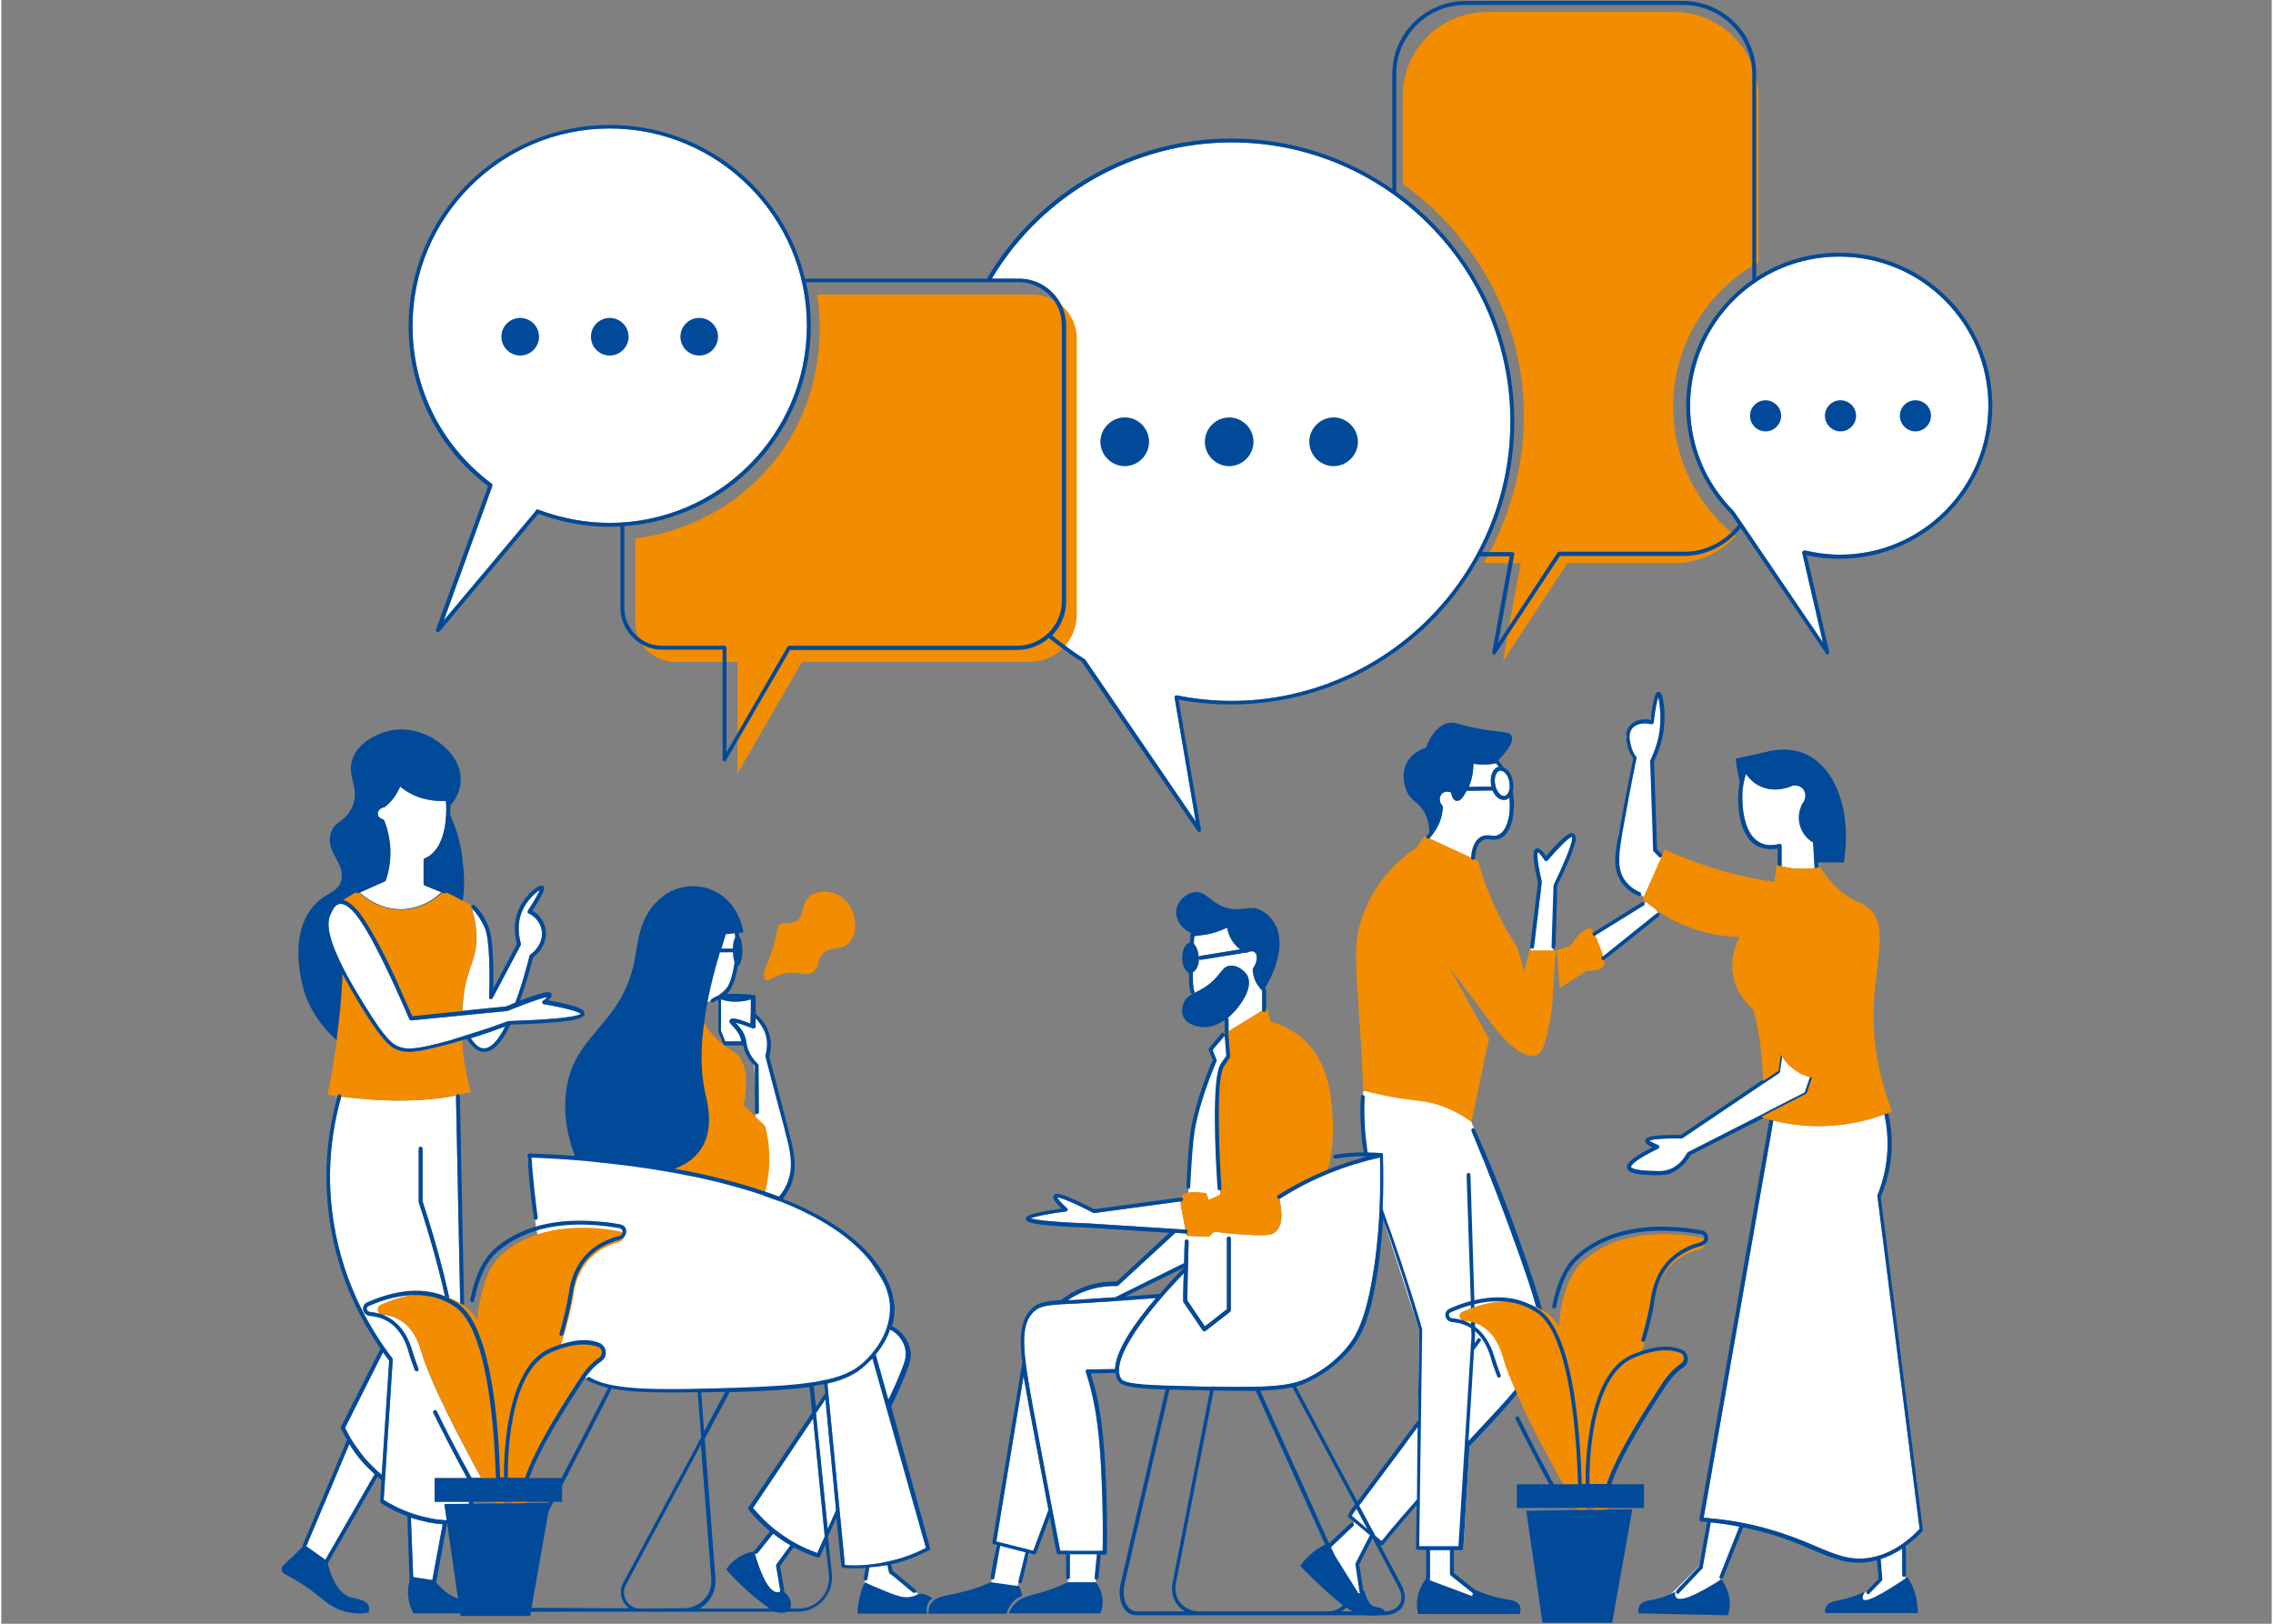
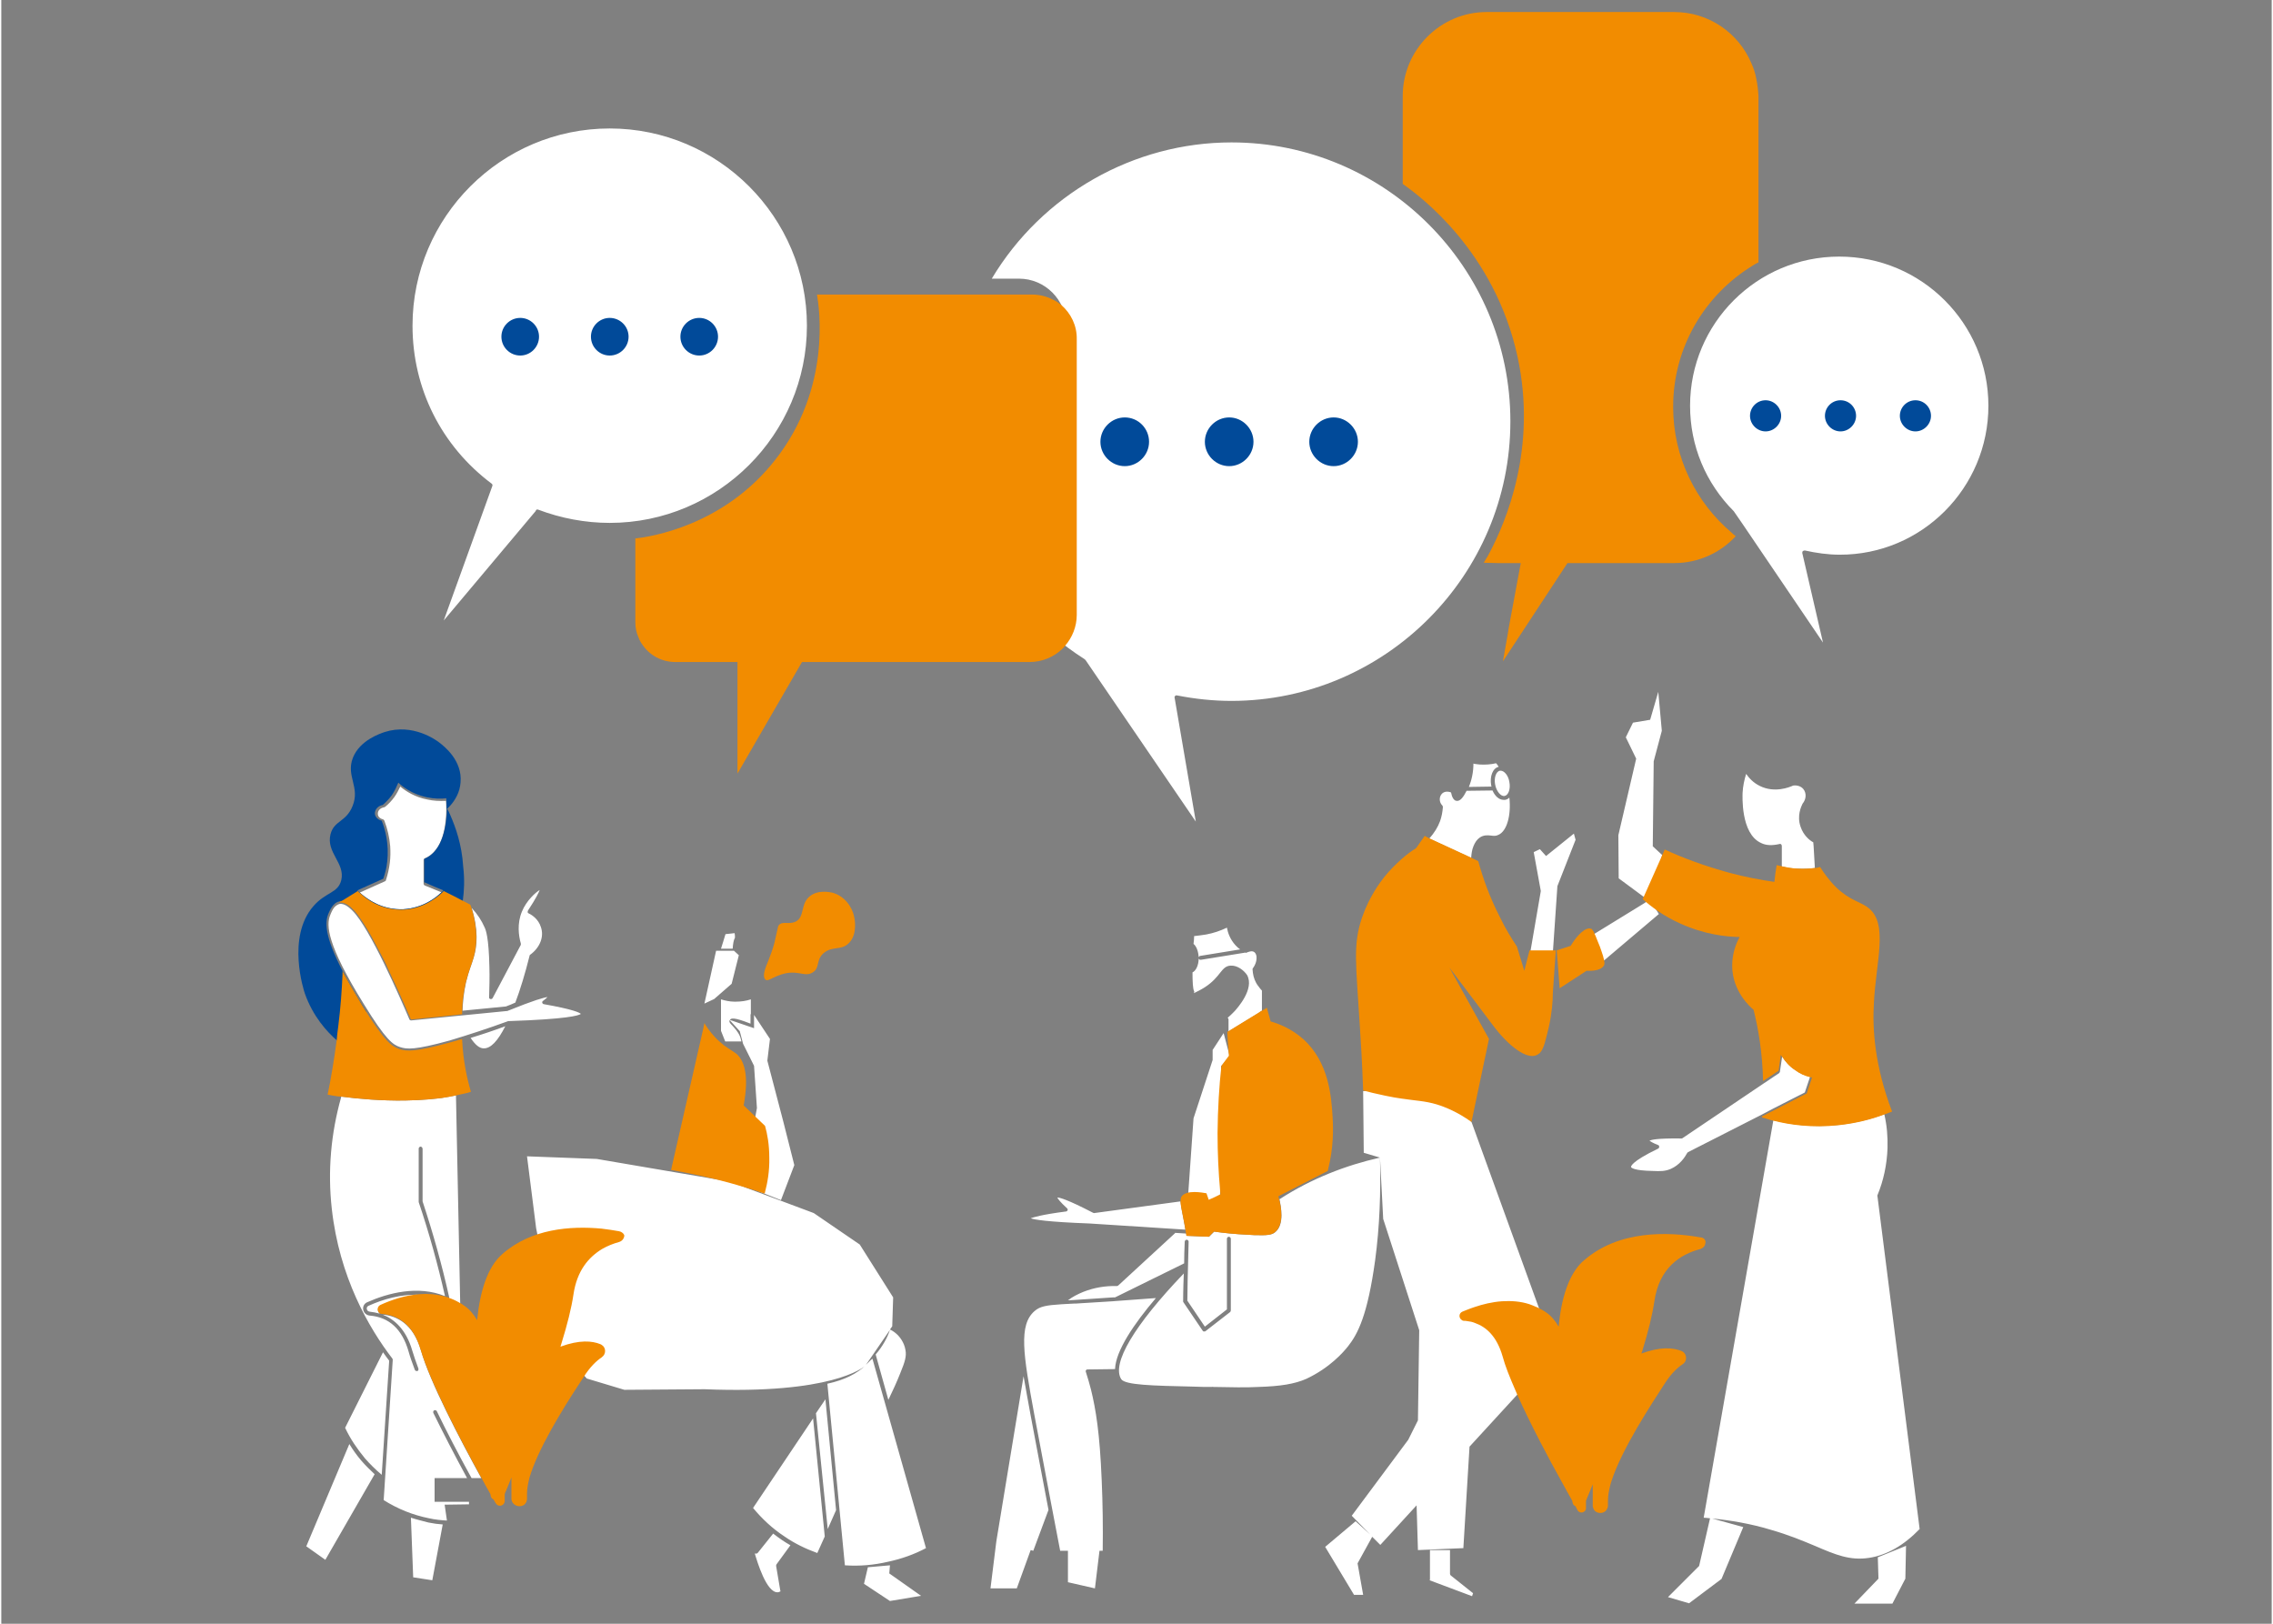
<svg xmlns="http://www.w3.org/2000/svg" width="140" zoomAndPan="magnify" viewBox="0 0 104.88 75" height="100" preserveAspectRatio="xMidYMid meet" version="1.0">
  <rect x="0" y="0" width="104.88" height="75" fill="#808080" stroke="none" />
  <defs>
    <clipPath id="c8d2e77049">
      <path d="M 14 5 L 92 5 L 92 74.957 L 14 74.957 Z M 14 5 " clip-rule="nonzero" />
    </clipPath>
    <clipPath id="e77da9ae7f">
      <path d="M 15 0.043 L 82 0.043 L 82 58 L 15 58 Z M 15 0.043 " clip-rule="nonzero" />
    </clipPath>
    <clipPath id="1b5f16e45b">
      <path d="M 13.852 0.047 L 91.973 0.047 L 91.973 74.656 L 13.852 74.656 Z M 13.852 0.047 " clip-rule="nonzero" />
    </clipPath>
    <clipPath id="d86e12d587">
      <path d="M 12.906 33 L 89 33 L 89 74.957 L 12.906 74.957 Z M 12.906 33 " clip-rule="nonzero" />
    </clipPath>
  </defs>
  <g clip-path="url(#c8d2e77049)">
    <path fill="#ffffff" d="M 25.066 46.383 C 25.035 46.383 25.004 46.355 24.992 46.324 C 24.977 46.293 24.992 46.25 25.02 46.234 C 25.141 46.145 25.199 46.086 25.23 46.055 C 25.082 46.07 24.633 46.188 23.371 46.699 C 23.359 46.699 23.359 46.699 23.344 46.699 L 18.938 47.133 C 18.895 47.133 18.863 47.117 18.848 47.074 C 18.43 46.098 17.035 42.879 16.227 42.07 C 16.121 41.965 15.867 41.711 15.625 41.754 C 15.551 41.77 15.461 41.828 15.387 41.906 C 15.312 41.996 15.254 42.113 15.191 42.277 C 15.012 42.727 15.027 43.613 16.75 46.383 C 17.77 48.047 18.098 48.258 18.414 48.363 C 18.727 48.465 19.074 48.512 20.707 48.062 C 21.605 47.793 22.52 47.492 23.418 47.164 C 23.434 47.164 23.434 47.164 23.445 47.164 C 26.129 47.074 26.668 46.91 26.773 46.832 C 26.715 46.773 26.43 46.625 25.066 46.383 Z M 22.277 48.422 C 22.609 48.438 22.938 48.078 23.281 47.402 C 22.758 47.598 22.219 47.777 21.68 47.941 C 21.891 48.258 22.086 48.422 22.277 48.422 Z M 17.633 62.461 L 15.883 65.949 C 16.121 66.461 16.438 66.922 16.797 67.359 C 17.02 67.613 17.289 67.883 17.574 68.121 L 17.918 62.848 C 17.828 62.73 17.723 62.594 17.633 62.461 Z M 18.922 70.102 L 19.027 72.855 C 19.328 72.902 19.613 72.945 19.91 72.992 L 20.391 70.414 C 20.168 70.398 19.957 70.371 19.73 70.324 C 19.461 70.25 19.191 70.191 18.922 70.102 Z M 68.289 35.312 C 68.195 35.297 68.094 35.297 68.004 35.27 C 68.004 35.656 67.926 36.031 67.793 36.348 L 68.84 36.332 C 68.84 36.316 68.824 36.285 68.824 36.273 C 68.75 35.852 68.902 35.477 69.172 35.418 C 69.125 35.359 69.098 35.297 69.051 35.254 C 68.797 35.312 68.543 35.328 68.289 35.312 Z M 69.008 36.242 C 69.066 36.555 69.277 36.797 69.441 36.766 C 69.621 36.734 69.727 36.438 69.664 36.121 C 69.621 35.82 69.426 35.598 69.262 35.598 C 69.246 35.598 69.23 35.598 69.23 35.598 C 69.051 35.629 68.945 35.926 69.008 36.242 Z M 50.188 63.254 L 51.449 63.238 C 51.477 62.398 52.316 61.156 53.336 59.957 C 52.723 60.004 52.105 60.047 51.477 60.094 L 51.344 60.105 C 50.863 60.137 50.383 60.168 49.891 60.195 L 49.648 60.211 L 49.574 60.211 L 48.992 60.242 C 48.242 60.289 47.973 60.348 47.734 60.555 C 46.984 61.199 47.207 62.562 47.719 65.336 C 48.316 68.512 48.734 70.699 48.914 71.629 L 49.273 71.629 L 49.273 73.082 L 50.52 73.367 L 50.73 71.629 L 50.879 71.629 C 50.895 70.535 50.879 69.441 50.832 68.363 C 50.742 66.176 50.562 65.109 50.34 64.195 C 50.266 63.914 50.188 63.629 50.098 63.359 C 50.086 63.328 50.098 63.297 50.113 63.285 C 50.129 63.254 50.16 63.254 50.188 63.254 Z M 47.223 63.566 L 45.965 71.195 L 45.695 73.367 L 46.91 73.367 L 47.551 71.598 L 47.672 71.629 L 48.375 69.742 C 48.168 68.633 47.883 67.164 47.551 65.383 C 47.434 64.707 47.312 64.109 47.223 63.566 Z M 34.609 47.281 L 34.609 46.848 L 34.625 46.848 L 34.625 46.16 C 34.398 46.234 34.176 46.266 33.934 46.266 L 33.859 46.266 C 33.648 46.266 33.441 46.219 33.246 46.16 L 33.246 47.613 L 33.441 48.105 L 34.188 48.105 C 34.176 48.047 34.16 47.973 34.129 47.883 C 34.023 47.629 33.859 47.477 33.77 47.371 C 33.68 47.281 33.605 47.207 33.648 47.117 C 33.711 47.027 33.812 46.969 34.609 47.281 Z M 34.727 69.652 C 35.148 70.16 35.629 70.609 36.18 70.969 C 36.633 71.285 37.156 71.539 37.695 71.734 L 38.039 70.969 L 37.5 65.516 Z M 37.633 65.277 L 38.176 70.625 L 38.562 69.754 L 38.07 64.633 Z M 40.105 62.879 C 40.047 62.938 40 62.984 39.941 63.043 L 41.051 61.426 C 40.93 61.785 40.723 62.176 40.391 62.562 L 40.977 64.66 C 41.172 64.258 41.367 63.836 41.531 63.418 C 41.754 62.879 41.816 62.641 41.77 62.371 C 41.711 61.98 41.469 61.727 41.41 61.664 C 41.305 61.562 41.184 61.469 41.051 61.41 L 41.156 61.262 L 41.199 59.926 L 39.656 57.484 L 37.531 56.031 L 33.648 54.578 L 27.508 53.531 L 24.285 53.41 L 24.707 56.734 L 25.828 62.25 L 27.043 63.672 L 28.781 64.195 L 32.48 64.168 C 38.324 64.406 39.82 63.18 39.941 63.059 C 39.508 63.449 38.984 63.734 38.16 63.914 L 38.969 72.301 C 39.641 72.348 40.316 72.289 40.961 72.137 C 41.59 72.004 42.176 71.793 42.715 71.508 L 40.242 62.758 C 40.195 62.789 40.152 62.836 40.105 62.879 Z M 36.453 71.375 C 36.316 71.297 36.195 71.223 36.062 71.133 C 35.926 71.043 35.793 70.938 35.656 70.836 L 34.938 71.734 C 34.922 71.75 34.895 71.762 34.863 71.762 C 34.848 71.762 34.816 71.762 34.805 71.75 C 34.922 72.137 35.344 73.574 35.867 73.547 C 35.91 73.547 35.941 73.531 36 73.5 C 36 73.5 36 73.484 35.988 73.484 L 35.793 72.332 C 35.793 72.301 35.793 72.289 35.809 72.258 Z M 22.652 22.34 C 22.684 22.367 22.699 22.398 22.684 22.445 L 20.438 28.66 L 24.691 23.598 L 24.691 23.582 C 24.707 23.539 24.75 23.523 24.797 23.539 C 25.859 23.941 26.984 24.152 28.105 24.152 C 33.125 24.152 37.215 20.062 37.215 15.043 C 37.215 10.023 33.125 5.934 28.105 5.934 C 23.086 5.934 18.996 10.023 18.996 15.043 C 18.996 17.949 20.332 20.602 22.652 22.34 Z M 49.188 15.043 L 49.188 27.777 C 49.188 28.391 48.945 28.945 48.543 29.352 C 49.02 29.738 49.516 30.113 50.039 30.445 C 50.055 30.457 50.07 30.473 50.086 30.488 L 55.18 37.949 L 54.203 32.242 C 54.203 32.227 54.188 32.211 54.203 32.18 C 54.219 32.137 54.266 32.105 54.309 32.121 C 55.148 32.285 55.988 32.375 56.84 32.375 C 63.926 32.359 69.711 26.578 69.711 19.461 C 69.711 12.359 63.926 6.578 56.828 6.578 C 52.301 6.578 48.078 8.988 45.754 12.871 L 47.012 12.871 C 48.211 12.871 49.188 13.844 49.188 15.043 Z M 84.902 11.852 C 81.098 11.852 78.012 14.938 78.012 18.742 C 78.012 20.586 78.73 22.309 80.031 23.613 L 80.422 24.18 L 84.152 29.68 L 83.195 25.543 C 83.195 25.516 83.195 25.484 83.223 25.453 C 83.238 25.441 83.285 25.426 83.312 25.426 C 83.84 25.543 84.379 25.621 84.918 25.621 C 88.707 25.633 91.793 22.547 91.793 18.742 C 91.793 14.938 88.707 11.852 84.902 11.852 Z M 21.469 45.367 C 21.352 45.891 21.32 46.355 21.305 46.684 L 23.312 46.488 C 23.477 46.43 23.613 46.367 23.746 46.309 C 23.973 45.711 24.195 44.977 24.406 44.137 C 24.406 44.121 24.422 44.094 24.438 44.094 C 24.871 43.777 25.082 43.281 24.93 42.832 C 24.812 42.445 24.496 42.25 24.359 42.188 C 24.332 42.176 24.316 42.16 24.316 42.129 C 24.316 42.098 24.316 42.086 24.332 42.055 C 24.707 41.484 24.824 41.23 24.871 41.109 C 24.691 41.215 24.258 41.59 24.047 42.113 C 23.82 42.668 23.898 43.223 24 43.582 L 24 43.641 L 22.699 46.098 C 22.684 46.129 22.637 46.16 22.594 46.145 C 22.547 46.129 22.52 46.098 22.535 46.055 C 22.547 45.59 22.562 45.125 22.547 44.66 C 22.52 43.297 22.383 42.953 22.324 42.832 C 22.188 42.52 21.992 42.219 21.738 41.949 C 21.738 41.934 21.723 41.934 21.723 41.918 C 22.055 42.969 21.98 43.703 21.828 44.211 C 21.738 44.527 21.605 44.812 21.469 45.367 Z M 17.621 60.723 C 18.145 60.93 18.699 61.395 18.984 62.383 C 19.059 62.625 19.148 62.895 19.266 63.207 C 19.281 63.254 19.266 63.312 19.223 63.328 C 19.207 63.328 19.207 63.328 19.191 63.328 C 19.164 63.328 19.117 63.312 19.102 63.27 C 18.984 62.953 18.879 62.668 18.816 62.43 C 18.52 61.395 17.918 60.84 17.02 60.766 C 16.871 60.75 16.75 60.648 16.719 60.496 C 16.691 60.348 16.766 60.211 16.898 60.152 C 17.875 59.719 19.254 59.359 20.496 59.867 C 20.168 58.414 19.762 56.945 19.281 55.523 C 19.281 55.508 19.281 55.508 19.281 55.492 L 19.281 53.051 C 19.281 53.008 19.328 52.961 19.371 52.961 C 19.418 52.961 19.461 53.02 19.461 53.066 L 19.461 55.492 C 19.941 56.945 20.359 58.43 20.691 59.926 C 20.691 59.941 20.691 59.957 20.691 59.973 C 20.707 59.973 20.707 59.988 20.719 59.988 C 20.887 60.047 21.035 60.121 21.199 60.211 L 21.004 50.641 C 21.004 50.625 21.004 50.609 21.02 50.594 C 20.812 50.641 20.586 50.668 20.348 50.715 C 20.121 50.742 19.523 50.82 18.652 50.832 C 17.559 50.848 16.512 50.758 15.703 50.652 L 15.703 50.668 C 15.223 52.363 15.074 54.102 15.266 55.824 C 15.613 58.984 16.977 61.336 18.07 62.758 C 18.082 62.773 18.082 62.805 18.082 62.82 L 17.664 69.289 C 18.309 69.695 19.012 69.98 19.762 70.129 C 20.031 70.191 20.316 70.219 20.586 70.234 L 20.48 69.5 L 21.605 69.484 L 21.605 69.367 L 20.016 69.367 L 20.016 68.273 L 21.516 68.273 C 20.914 67.164 20.391 66.145 19.957 65.262 C 19.941 65.215 19.957 65.156 20 65.141 C 20.047 65.125 20.105 65.141 20.121 65.188 C 20.555 66.086 21.094 67.133 21.723 68.273 L 22.172 68.273 C 21.184 66.473 19.805 63.852 19.387 62.383 C 19.027 61.141 18.266 60.781 17.621 60.723 Z M 16.629 67.465 C 16.422 67.223 16.242 66.969 16.078 66.699 L 14.098 71.402 C 14.098 71.402 14.098 71.418 14.082 71.418 L 14.969 72.047 L 17.246 68.094 C 17.035 67.898 16.824 67.688 16.629 67.465 Z M 17.531 60.301 C 18.023 60.078 18.668 59.867 19.344 59.809 C 18.473 59.762 17.621 60.016 16.961 60.316 C 16.887 60.348 16.871 60.422 16.887 60.469 C 16.898 60.527 16.93 60.57 17.02 60.586 C 17.172 60.602 17.32 60.633 17.484 60.676 C 17.363 60.586 17.363 60.375 17.531 60.301 Z M 18.578 41.996 C 19.492 41.949 20.09 41.453 20.332 41.215 L 19.566 40.902 C 19.523 40.887 19.508 40.84 19.508 40.812 L 19.508 39.73 C 19.508 39.688 19.539 39.656 19.566 39.641 C 19.836 39.539 20.031 39.328 20.18 39.09 C 20.602 38.383 20.57 37.305 20.539 36.992 C 20.242 37.004 19.957 36.992 19.688 36.93 C 19.117 36.824 18.699 36.555 18.43 36.332 C 18.352 36.496 18.266 36.66 18.16 36.812 C 18.039 36.977 17.891 37.141 17.723 37.273 C 17.711 37.273 17.695 37.289 17.68 37.289 C 17.5 37.32 17.379 37.453 17.395 37.605 C 17.395 37.711 17.5 37.816 17.633 37.844 C 17.664 37.859 17.68 37.875 17.695 37.906 C 17.844 38.293 17.934 38.699 17.965 39.09 C 17.98 39.344 17.98 39.582 17.949 39.836 C 17.918 40.105 17.859 40.375 17.77 40.645 C 17.77 40.676 17.754 40.691 17.723 40.707 L 16.555 41.23 C 16.586 41.246 16.602 41.273 16.629 41.289 C 16.945 41.559 17.621 42.039 18.578 41.996 Z M 77.875 53.262 C 77.891 53.23 77.906 53.23 77.922 53.215 C 79.043 52.648 80.152 52.078 81.277 51.508 C 81.949 51.148 82.641 50.805 83.312 50.461 L 83.555 49.738 C 83.312 49.68 83.074 49.574 82.879 49.426 C 82.594 49.246 82.398 49.008 82.266 48.797 L 82.16 49.516 C 82.145 49.547 82.129 49.559 82.117 49.574 C 81.996 49.648 81.875 49.738 81.754 49.816 C 81.637 49.891 81.516 49.98 81.395 50.055 L 77.664 52.57 C 77.652 52.586 77.637 52.586 77.621 52.586 C 76.48 52.57 76.211 52.648 76.137 52.691 C 76.168 52.707 76.258 52.781 76.527 52.887 C 76.559 52.887 76.586 52.93 76.586 52.961 C 76.586 53.008 76.57 53.035 76.543 53.051 C 75.238 53.68 75.285 53.891 75.285 53.906 C 75.297 53.934 75.402 54.07 76.289 54.086 C 76.633 54.102 76.855 54.102 77.109 53.996 C 77.531 53.816 77.77 53.457 77.875 53.262 Z M 86.668 55.207 C 86.953 54.52 87.105 53.785 87.133 53.035 C 87.148 52.496 87.105 51.988 86.984 51.461 C 86.43 51.672 85.711 51.867 84.871 51.957 C 83.656 52.094 82.609 51.926 81.859 51.746 L 78.641 70.102 C 78.746 70.113 78.836 70.113 78.938 70.129 C 79.883 70.219 80.828 70.383 81.727 70.656 C 82.566 70.895 83.207 71.164 83.777 71.402 C 84.723 71.809 85.395 72.094 86.281 71.957 C 87.09 71.836 87.883 71.387 88.617 70.625 L 86.668 55.254 C 86.652 55.238 86.668 55.223 86.668 55.207 Z M 83.238 36.438 C 83.133 36.316 82.953 36.258 82.773 36.285 C 82.609 36.359 81.922 36.645 81.23 36.301 C 80.93 36.152 80.738 35.941 80.602 35.746 C 80.512 36.031 80.453 36.332 80.438 36.617 C 80.438 36.707 80.332 38.504 81.293 38.938 C 81.531 39.059 81.816 39.059 82.145 38.984 C 82.176 38.969 82.203 38.984 82.219 39 C 82.234 39.012 82.25 39.043 82.25 39.074 L 82.25 40.016 C 82.461 40.078 82.699 40.121 82.969 40.121 C 83.27 40.137 83.539 40.121 83.777 40.094 L 83.719 39.09 L 83.703 38.906 C 83.539 38.82 83.254 38.594 83.117 38.188 C 82.938 37.68 83.148 37.246 83.207 37.125 C 83.391 36.902 83.391 36.617 83.238 36.438 Z M 76.992 73.77 L 77.965 74.055 L 79.465 72.93 L 80.469 70.535 L 78.938 70.113 L 78.43 72.332 Z M 86.715 72.918 L 85.605 74.07 L 87.359 74.07 L 87.957 72.918 L 87.988 71.402 L 86.684 71.93 Z M 76.211 41.637 L 76.723 39.492 L 76.289 39.09 L 76.332 35.164 L 76.707 33.754 L 76.543 31.957 L 76.168 33.246 L 75.375 33.379 L 75.043 34.055 L 75.523 35.043 L 74.699 38.578 L 74.715 40.57 L 76.094 41.59 L 75.883 41.727 L 73.5 43.191 L 74.039 44.363 L 76.57 42.219 Z M 71.359 39.539 L 71.074 39.223 L 70.789 39.359 L 71.117 41.156 L 70.625 44.016 L 71.672 44.016 L 71.883 40.93 L 72.723 38.789 L 72.645 38.504 Z M 66.938 50.176 L 62.91 50.398 L 62.938 53.246 L 63.688 53.469 L 63.836 56.301 L 65.5 61.441 L 65.441 65.605 L 64.992 66.504 L 62.383 70.012 L 63.238 70.879 L 62.562 70.266 L 61.156 71.449 L 62.488 73.664 L 62.91 73.664 L 62.652 72.211 L 63.328 70.984 L 63.703 71.359 L 65.379 69.531 L 65.441 71.598 L 67.539 71.508 L 67.824 66.82 L 70.039 64.406 L 71.059 60.496 L 67.926 51.852 Z M 66.953 72.766 C 66.938 72.75 66.922 72.723 66.922 72.691 L 66.922 71.598 L 65.996 71.598 L 65.996 72.945 C 65.996 72.961 65.996 72.977 65.98 72.992 L 67.941 73.727 C 67.957 73.68 67.973 73.637 67.988 73.59 Z M 65.98 38.715 C 65.98 38.715 65.965 38.727 65.949 38.727 L 67.898 39.629 C 67.914 39.418 67.941 39.238 68.004 39.09 C 68.078 38.906 68.168 38.773 68.301 38.684 C 68.48 38.562 68.66 38.578 68.812 38.594 C 68.93 38.609 69.035 38.625 69.156 38.562 C 69.547 38.398 69.754 37.664 69.664 36.84 C 69.605 36.902 69.547 36.93 69.469 36.945 L 69.395 36.945 C 69.188 36.945 68.992 36.766 68.887 36.512 L 67.688 36.527 C 67.551 36.797 67.402 37.02 67.223 36.992 C 67.102 36.977 67.016 36.84 66.969 36.602 C 66.82 36.543 66.652 36.555 66.551 36.66 C 66.414 36.797 66.414 37.051 66.562 37.199 C 66.578 37.215 66.594 37.246 66.594 37.273 C 66.578 37.5 66.535 37.727 66.461 37.934 C 66.355 38.219 66.191 38.473 65.98 38.715 Z M 58.234 46.684 C 58.234 46.668 58.234 46.668 58.234 46.652 L 58.234 45.754 C 58.176 45.695 58.129 45.637 58.086 45.574 C 58.039 45.516 57.996 45.457 57.965 45.395 C 57.859 45.199 57.816 45.008 57.801 44.781 C 57.801 44.75 57.801 44.734 57.816 44.723 C 57.949 44.543 58.008 44.332 57.98 44.152 C 57.965 44.078 57.922 44 57.875 43.973 C 57.77 43.898 57.59 43.973 57.531 44 C 57.516 44.016 57.5 44.016 57.469 44 L 55.418 44.332 L 55.402 44.332 C 55.359 44.332 55.328 44.316 55.312 44.273 C 55.312 44.57 55.191 44.84 55.027 44.914 C 55.027 45.336 55.043 45.68 55.102 45.785 C 55.117 45.816 55.102 45.844 55.09 45.875 C 55.238 45.801 55.402 45.727 55.613 45.59 C 56.348 45.109 56.348 44.617 56.797 44.602 C 57.098 44.586 57.395 44.812 57.547 45.035 C 57.906 45.68 57.082 46.578 56.992 46.684 C 56.945 46.73 56.828 46.863 56.648 47.012 C 56.676 47.027 56.691 47.059 56.691 47.09 L 56.691 47.641 C 57.156 47.359 57.621 47.074 58.086 46.789 C 58.129 46.742 58.176 46.715 58.234 46.684 Z M 49.188 55.957 C 48.047 56.105 47.672 56.227 47.551 56.273 C 47.719 56.332 48.285 56.438 50.266 56.512 L 54.699 56.797 C 54.668 56.602 54.625 56.438 54.609 56.301 C 54.52 55.867 54.488 55.645 54.473 55.492 L 50.488 56.031 C 50.473 56.031 50.461 56.031 50.43 56.016 C 49.246 55.402 48.887 55.312 48.781 55.312 C 48.812 55.375 48.902 55.508 49.23 55.809 C 49.262 55.836 49.262 55.867 49.262 55.898 C 49.246 55.926 49.215 55.957 49.188 55.957 Z M 59.074 55.375 C 59.059 55.375 59.059 55.387 59.043 55.387 C 59.117 55.734 59.281 56.543 58.863 56.902 C 58.742 57.008 58.594 57.066 58.086 57.051 C 57.965 57.051 57.816 57.051 57.648 57.035 C 56.992 57.008 56.438 56.945 56.031 56.887 L 55.793 57.125 C 55.449 57.109 55.102 57.098 54.758 57.082 C 54.742 57.051 54.742 57.008 54.742 56.977 C 54.742 56.977 54.742 56.977 54.73 56.977 L 54.219 56.945 C 54.219 56.945 54.219 56.945 54.219 56.961 L 51.598 59.375 C 51.582 59.387 51.555 59.402 51.539 59.402 C 50.996 59.387 50.473 59.477 49.98 59.672 C 49.723 59.777 49.484 59.898 49.273 60.062 C 49.367 60.062 49.457 60.047 49.547 60.047 L 51.359 59.926 L 51.449 59.926 L 54.641 58.355 C 54.641 58.039 54.652 57.711 54.668 57.352 C 54.668 57.305 54.715 57.262 54.758 57.262 C 54.805 57.262 54.848 57.305 54.848 57.352 C 54.805 58.73 54.789 59.883 54.789 60.078 L 55.598 61.277 L 56.617 60.48 L 56.617 57.215 C 56.617 57.172 56.66 57.125 56.707 57.125 C 56.75 57.125 56.797 57.172 56.797 57.215 L 56.797 60.527 C 56.797 60.555 56.781 60.586 56.766 60.602 L 55.629 61.484 C 55.613 61.5 55.598 61.5 55.566 61.5 L 55.555 61.5 C 55.523 61.5 55.508 61.484 55.492 61.457 L 54.609 60.152 C 54.594 60.137 54.594 60.121 54.594 60.105 C 54.594 60.094 54.594 59.582 54.625 58.82 C 52.332 61.215 51.281 62.984 51.734 63.703 C 51.914 63.973 53.156 64.004 55.059 64.047 C 55.359 64.062 55.641 64.062 55.914 64.062 C 55.926 64.062 55.941 64.047 55.957 64.062 L 55.973 64.062 C 56.812 64.078 57.516 64.094 58.086 64.062 C 59.09 64.031 59.746 63.926 60.285 63.688 C 61.367 63.18 61.996 62.461 62.219 62.176 C 62.668 61.605 63.117 60.738 63.465 58.203 C 63.672 56.66 63.73 55.059 63.688 53.469 C 62.895 53.648 62.102 53.891 61.336 54.203 C 60.555 54.52 59.793 54.91 59.074 55.375 Z M 55.312 44.211 C 55.328 44.184 55.359 44.152 55.387 44.152 L 57.23 43.852 C 57.141 43.793 57.066 43.719 57.008 43.656 C 56.766 43.387 56.66 43.09 56.617 42.848 C 56.301 43 55.988 43.102 55.656 43.164 C 55.461 43.191 55.281 43.223 55.102 43.238 C 55.102 43.359 55.09 43.477 55.074 43.598 C 55.207 43.703 55.297 43.941 55.312 44.211 Z M 55.957 48.496 L 55.957 48.961 L 55.074 51.656 L 54.832 55.102 L 55.926 55.598 L 56.301 55.18 L 56.348 49.246 L 56.75 48.797 L 56.465 47.719 Z M 33.875 43.102 C 33.738 43.117 33.605 43.133 33.453 43.148 C 33.379 43.387 33.32 43.598 33.246 43.82 L 33.785 43.82 C 33.801 43.598 33.828 43.418 33.891 43.312 C 33.891 43.238 33.891 43.18 33.875 43.102 Z M 41.051 72.301 L 40.031 72.391 L 39.852 73.156 L 41.051 73.949 L 42.488 73.711 L 41.02 72.676 Z M 34.203 54.715 L 36.016 55.434 L 36.633 53.816 L 36.121 51.793 L 35.387 48.992 L 35.508 47.988 L 34.773 46.879 L 34.773 47.492 L 33.633 47.102 L 34.113 47.629 L 34.266 48.211 L 34.773 49.23 L 34.906 51.18 L 34.832 51.582 Z M 33.02 43.914 L 33.844 43.914 L 34.07 44.121 L 33.738 45.441 L 32.93 46.145 L 32.48 46.355 L 33.02 43.914 " fill-opacity="1" fill-rule="nonzero" />
  </g>
  <path fill="#014a99" d="M 19.539 39.672 L 19.539 40.75 C 19.836 40.887 20.121 41.004 20.422 41.125 C 20.406 41.141 20.375 41.188 20.332 41.215 C 20.105 41.441 19.492 41.934 18.578 41.996 C 17.621 42.039 16.945 41.559 16.629 41.289 C 16.602 41.273 16.586 41.246 16.555 41.23 C 16.527 41.199 16.496 41.172 16.48 41.156 C 16.465 41.141 16.449 41.125 16.449 41.125 C 16.855 40.945 17.246 40.766 17.648 40.586 C 17.723 40.363 17.801 40.094 17.828 39.793 C 17.918 38.984 17.738 38.324 17.574 37.906 C 17.41 37.875 17.273 37.738 17.258 37.59 C 17.246 37.41 17.395 37.215 17.621 37.184 C 17.738 37.082 17.891 36.93 18.039 36.734 C 18.188 36.512 18.277 36.301 18.34 36.152 C 18.531 36.332 18.969 36.676 19.641 36.824 C 20.016 36.902 20.332 36.902 20.555 36.871 C 20.555 36.871 20.57 37.066 20.57 37.367 L 20.586 37.352 C 20.57 38.07 20.422 39.312 19.539 39.672 Z M 21.336 40.016 C 21.273 39.012 20.992 38.219 20.734 37.633 C 20.691 37.531 20.645 37.441 20.602 37.352 C 20.645 37.305 20.691 37.262 20.75 37.199 C 20.945 36.977 21.184 36.617 21.215 36.137 C 21.305 35.133 20.465 34.473 20.227 34.293 C 20.09 34.188 19.012 33.395 17.711 33.812 C 17.531 33.875 16.57 34.176 16.242 35 C 15.91 35.852 16.586 36.348 16.227 37.23 C 15.926 37.98 15.371 37.891 15.207 38.535 C 14.996 39.387 15.898 39.867 15.703 40.66 C 15.551 41.262 14.984 41.199 14.414 41.859 C 13.168 43.297 13.98 45.77 14.023 45.891 C 14.398 46.953 15.043 47.656 15.492 48.047 C 15.535 48.078 15.566 48.105 15.613 48.137 L 16.809 46.773 L 16.855 46.715 C 16.797 46.625 16.719 46.52 16.66 46.414 C 16.285 45.816 16 45.32 15.777 44.871 C 14.895 43.18 14.969 42.578 15.102 42.219 C 15.164 42.086 15.312 41.695 15.613 41.637 C 15.641 41.637 15.656 41.621 15.688 41.621 C 15.957 41.621 16.18 41.859 16.301 41.98 C 16.766 42.461 17.453 43.746 17.992 44.914 C 18.023 44.977 18.055 45.051 18.082 45.109 C 18.098 45.156 18.113 45.188 18.145 45.23 L 18.219 45.156 L 21.32 41.59 C 21.379 41.172 21.41 40.645 21.336 40.016 Z M 23.973 14.684 C 23.492 14.684 23.102 15.074 23.102 15.551 C 23.102 16.031 23.492 16.422 23.973 16.422 C 24.449 16.422 24.84 16.031 24.84 15.551 C 24.84 15.074 24.449 14.684 23.973 14.684 Z M 28.105 14.684 C 27.629 14.684 27.238 15.074 27.238 15.551 C 27.238 16.031 27.629 16.422 28.105 16.422 C 28.586 16.422 28.977 16.031 28.977 15.551 C 28.977 15.074 28.586 14.684 28.105 14.684 Z M 32.242 14.684 C 31.762 14.684 31.371 15.074 31.371 15.551 C 31.371 16.031 31.762 16.422 32.242 16.422 C 32.719 16.422 33.109 16.031 33.109 15.551 C 33.109 15.074 32.719 14.684 32.242 14.684 Z M 51.898 19.281 C 51.281 19.281 50.773 19.793 50.773 20.406 C 50.773 21.02 51.281 21.531 51.898 21.531 C 52.512 21.531 53.02 21.02 53.02 20.406 C 53.02 19.793 52.527 19.281 51.898 19.281 Z M 56.723 19.281 C 56.105 19.281 55.598 19.793 55.598 20.406 C 55.598 21.02 56.105 21.531 56.723 21.531 C 57.336 21.531 57.844 21.02 57.844 20.406 C 57.844 19.793 57.336 19.281 56.723 19.281 Z M 61.547 19.281 C 60.93 19.281 60.422 19.793 60.422 20.406 C 60.422 21.02 60.93 21.531 61.547 21.531 C 62.16 21.531 62.668 21.02 62.668 20.406 C 62.668 19.793 62.16 19.281 61.547 19.281 Z M 81.5 18.488 C 81.098 18.488 80.781 18.816 80.781 19.207 C 80.781 19.598 81.109 19.926 81.5 19.926 C 81.891 19.926 82.219 19.598 82.219 19.207 C 82.219 18.816 81.891 18.488 81.5 18.488 Z M 84.961 18.488 C 84.559 18.488 84.242 18.816 84.242 19.207 C 84.242 19.598 84.57 19.926 84.961 19.926 C 85.352 19.926 85.68 19.598 85.68 19.207 C 85.68 18.816 85.367 18.488 84.961 18.488 Z M 88.422 18.488 C 88.02 18.488 87.703 18.816 87.703 19.207 C 87.703 19.598 88.031 19.926 88.422 19.926 C 88.812 19.926 89.141 19.598 89.141 19.207 C 89.141 18.816 88.828 18.488 88.422 18.488 " fill-opacity="1" fill-rule="nonzero" />
  <g clip-path="url(#e77da9ae7f)">
    <path fill="#f28c00" d="M 39.402 42.367 C 39.312 41.891 38.953 41.379 38.383 41.23 C 38.293 41.215 37.738 41.082 37.352 41.395 C 36.902 41.754 37.125 42.34 36.707 42.562 C 36.391 42.727 36.078 42.52 35.91 42.742 C 35.883 42.773 35.883 42.805 35.777 43.27 C 35.73 43.492 35.703 43.598 35.688 43.641 C 35.613 43.914 35.508 44.168 35.449 44.332 C 35.297 44.707 35.148 45.051 35.281 45.23 L 35.297 45.246 C 35.418 45.367 35.672 45.082 36.211 44.961 C 36.871 44.824 37.125 45.141 37.484 44.914 C 37.828 44.707 37.621 44.348 37.98 44.031 C 38.398 43.672 38.789 43.926 39.148 43.566 C 39.566 43.164 39.418 42.43 39.402 42.367 Z M 74.039 44.348 C 74.023 44.301 74.012 44.242 73.996 44.168 C 73.965 44.047 73.906 43.914 73.844 43.719 C 73.754 43.492 73.68 43.328 73.637 43.207 C 73.605 43.148 73.574 43.09 73.562 43.043 C 73.484 42.91 73.457 42.895 73.426 42.895 C 73.188 42.82 72.812 43.164 72.496 43.688 L 71.852 43.898 L 71.988 45.648 C 72.406 45.379 72.812 45.109 73.23 44.84 C 73.305 44.84 73.875 44.887 74.039 44.586 C 74.055 44.543 74.07 44.48 74.039 44.348 Z M 70.594 43.898 L 70.355 44.84 L 70.012 43.719 C 69.754 43.328 69.484 42.895 69.246 42.398 C 68.75 41.441 68.438 40.543 68.227 39.777 L 67.898 39.613 L 65.949 38.715 L 65.828 38.652 L 65.754 38.609 L 65.352 39.18 C 65.156 39.297 64.93 39.461 64.676 39.688 C 64.422 39.914 64.152 40.18 63.883 40.512 C 63.719 40.723 63.207 41.379 62.863 42.367 C 62.43 43.629 62.578 44.48 62.758 47.418 C 62.805 48.078 62.863 49.094 62.91 50.367 C 63.133 50.43 63.492 50.52 63.926 50.609 C 64.211 50.668 64.469 50.715 64.676 50.742 C 65.379 50.848 65.754 50.848 66.309 51.012 C 66.699 51.133 67.27 51.359 67.914 51.824 C 68.184 50.551 68.453 49.262 68.723 47.988 L 66.895 44.691 L 68.871 47.312 C 69.637 48.348 70.473 48.945 70.922 48.734 C 70.984 48.707 71.027 48.676 71.074 48.633 C 71.27 48.422 71.344 48.016 71.492 47.418 C 71.629 46.789 71.672 46.25 71.672 45.875 L 71.809 43.898 Z M 35.281 52.004 C 34.953 51.688 34.625 51.375 34.293 51.059 C 34.562 49.605 34.293 48.992 33.98 48.691 C 33.828 48.57 33.633 48.465 33.41 48.301 C 33.379 48.285 33.363 48.273 33.336 48.242 C 33.23 48.152 33.094 48.047 32.977 47.914 C 32.734 47.656 32.57 47.418 32.48 47.254 C 32.465 47.312 32.453 47.387 32.438 47.449 C 32.438 47.449 32.438 47.449 32.438 47.461 C 31.941 49.637 31.445 51.809 30.953 53.98 C 30.953 53.996 30.938 54.023 30.938 54.039 C 31.629 54.16 32.359 54.309 33.141 54.504 C 33.906 54.699 34.609 54.91 35.266 55.133 C 35.266 55.102 35.281 55.09 35.281 55.059 C 35.387 54.652 35.492 54.113 35.477 53.469 C 35.477 52.871 35.387 52.375 35.281 52.004 Z M 61.5 51.613 C 61.441 50.652 61.336 49.082 60.152 48.004 C 59.598 47.508 59 47.281 58.637 47.18 L 58.461 46.547 C 58.445 46.562 58.43 46.562 58.414 46.578 C 58.355 46.609 58.293 46.652 58.234 46.684 C 58.176 46.715 58.129 46.742 58.086 46.773 C 57.621 47.059 57.156 47.344 56.691 47.629 C 56.676 47.641 56.648 47.656 56.633 47.656 C 56.66 48.031 56.676 48.391 56.707 48.766 C 56.586 48.914 56.48 49.082 56.363 49.23 C 56.258 50.16 56.195 51.207 56.184 52.332 C 56.184 53.277 56.227 54.16 56.301 54.969 C 56.301 55.043 56.316 55.102 56.316 55.164 C 56.137 55.254 55.957 55.344 55.777 55.418 L 55.672 55.117 C 55.508 55.09 54.742 54.938 54.52 55.27 C 54.52 55.281 54.504 55.281 54.504 55.297 C 54.488 55.344 54.473 55.402 54.473 55.492 C 54.473 55.629 54.52 55.867 54.609 56.301 C 54.641 56.438 54.668 56.602 54.699 56.797 C 54.715 56.855 54.715 56.918 54.73 56.977 C 54.73 57.008 54.742 57.051 54.742 57.082 C 55.09 57.098 55.434 57.109 55.777 57.125 L 56.016 56.887 C 56.422 56.945 56.977 57.008 57.637 57.035 C 57.801 57.051 57.949 57.051 58.07 57.051 C 58.578 57.066 58.73 57.008 58.848 56.902 C 59.27 56.543 59.117 55.719 59.027 55.387 C 59.012 55.328 59 55.281 59 55.254 C 59.762 54.863 60.512 54.473 61.277 54.086 C 61.277 54.07 61.289 54.039 61.289 54.023 C 61.547 53.008 61.531 52.152 61.5 51.613 Z M 21.289 48.047 C 21.289 48.031 21.289 48.004 21.289 47.988 C 21.094 48.047 20.898 48.105 20.719 48.152 C 19.133 48.586 18.727 48.57 18.383 48.453 C 18.039 48.332 17.711 48.121 16.676 46.445 C 16.301 45.828 16 45.305 15.762 44.855 C 15.762 44.855 15.762 44.871 15.762 44.887 C 15.762 44.93 15.762 44.961 15.762 45.008 C 15.73 45.754 15.672 46.562 15.566 47.402 C 15.535 47.629 15.508 47.836 15.492 48.062 C 15.371 48.945 15.238 49.785 15.074 50.562 C 15.207 50.594 15.371 50.609 15.535 50.641 C 15.598 50.641 15.656 50.652 15.703 50.652 C 16.512 50.758 17.559 50.848 18.652 50.832 C 19.523 50.82 20.121 50.742 20.348 50.715 C 20.586 50.684 20.812 50.641 21.02 50.594 C 21.066 50.578 21.109 50.578 21.156 50.562 C 21.352 50.52 21.531 50.488 21.695 50.43 C 21.516 49.828 21.336 49.008 21.289 48.047 Z M 21.711 41.918 L 21.711 41.906 C 21.695 41.859 21.68 41.828 21.664 41.785 C 21.543 41.727 21.41 41.648 21.289 41.59 C 21.051 41.469 20.812 41.336 20.555 41.215 C 20.512 41.199 20.48 41.172 20.438 41.156 C 20.422 41.172 20.391 41.199 20.348 41.246 C 20.09 41.484 19.328 42.098 18.266 42.008 C 17.453 41.949 16.887 41.547 16.617 41.289 C 16.586 41.273 16.57 41.246 16.539 41.23 C 16.512 41.199 16.48 41.172 16.465 41.156 C 16.438 41.172 16.406 41.199 16.375 41.215 C 16.18 41.336 15.984 41.453 15.793 41.574 C 15.746 41.605 15.703 41.621 15.656 41.648 C 15.641 41.664 15.613 41.68 15.598 41.695 C 15.898 41.637 16.168 41.918 16.285 42.039 C 16.527 42.293 16.824 42.758 17.141 43.328 C 17.305 43.629 17.469 43.957 17.648 44.285 C 17.648 44.301 17.664 44.301 17.664 44.316 C 17.738 44.453 17.801 44.586 17.859 44.734 C 17.891 44.812 17.934 44.887 17.965 44.961 C 17.992 45.02 18.023 45.094 18.055 45.156 C 18.07 45.199 18.082 45.23 18.113 45.273 C 18.504 46.113 18.816 46.832 18.922 47.09 C 19.719 47.012 20.512 46.938 21.289 46.848 C 21.289 46.805 21.289 46.758 21.289 46.715 C 21.289 46.367 21.336 45.918 21.453 45.395 C 21.59 44.84 21.723 44.555 21.812 44.242 C 21.965 43.703 22.039 42.969 21.711 41.918 Z M 48.961 14.082 C 48.84 13.992 48.723 13.902 48.586 13.844 C 48.301 13.695 47.973 13.605 47.613 13.605 L 37.68 13.605 C 37.785 14.203 38.355 17.934 35.746 21.246 C 33.352 24.301 29.965 24.797 29.289 24.871 L 29.289 28.734 C 29.289 28.992 29.336 29.23 29.441 29.453 C 29.484 29.574 29.543 29.68 29.621 29.785 C 29.949 30.266 30.504 30.578 31.133 30.578 L 34.008 30.578 L 34.008 35.73 L 36.988 30.578 L 47.508 30.578 C 48.094 30.578 48.633 30.34 49.02 29.965 C 49.066 29.918 49.109 29.875 49.141 29.828 C 49.469 29.453 49.68 28.945 49.68 28.406 L 49.68 15.672 C 49.695 15.043 49.41 14.473 48.961 14.082 Z M 81.066 3.613 C 81.023 3.371 80.945 3.148 80.844 2.922 C 80.258 1.527 78.879 0.555 77.277 0.555 L 68.617 0.555 C 66.488 0.555 64.738 2.293 64.738 4.438 L 64.738 8.496 C 65.531 9.051 68.977 11.598 70.039 16.465 C 70.969 20.719 69.484 24.121 68.766 25.5 C 68.723 25.574 68.691 25.633 68.66 25.695 C 68.586 25.812 68.527 25.918 68.48 25.992 C 68.691 25.992 68.887 26.008 69.098 26.008 L 70.191 26.008 L 69.648 28.93 L 69.574 29.379 L 69.367 30.547 L 72.348 26.008 L 77.289 26.008 C 78.398 26.008 79.418 25.531 80.121 24.766 C 80.109 24.75 80.078 24.734 80.062 24.719 C 80.02 24.691 79.973 24.645 79.93 24.602 C 78.281 23.207 77.23 21.125 77.23 18.789 C 77.23 16.016 78.715 13.605 80.902 12.27 C 80.961 12.227 81.023 12.195 81.082 12.164 C 81.109 12.152 81.141 12.137 81.172 12.121 L 81.172 4.438 C 81.156 4.152 81.125 3.883 81.066 3.613 " fill-opacity="1" fill-rule="nonzero" />
  </g>
  <g clip-path="url(#1b5f16e45b)">
-     <path fill="#014a99" d="M 86.82 55.281 C 87.133 54.562 87.297 53.816 87.328 53.051 C 87.344 52.496 87.297 51.957 87.164 51.418 C 87.164 51.418 87.164 51.402 87.148 51.402 C 87.133 51.359 87.09 51.344 87.059 51.344 C 87.016 51.359 86.984 51.402 86.984 51.449 L 86.984 51.461 C 87.105 51.988 87.148 52.496 87.133 53.035 C 87.105 53.785 86.953 54.52 86.668 55.207 C 86.668 55.223 86.652 55.238 86.668 55.254 L 88.617 70.625 C 87.883 71.387 87.09 71.836 86.281 71.957 C 85.395 72.094 84.723 71.809 83.777 71.402 C 83.207 71.164 82.566 70.895 81.727 70.656 C 80.828 70.383 79.883 70.219 78.938 70.129 C 78.836 70.113 78.746 70.113 78.641 70.102 L 81.859 51.746 L 81.859 51.734 C 81.875 51.688 81.832 51.641 81.785 51.629 C 81.742 51.613 81.695 51.656 81.68 51.703 L 78.445 70.176 C 78.445 70.203 78.445 70.219 78.461 70.25 C 78.477 70.266 78.504 70.281 78.52 70.281 C 78.609 70.281 78.715 70.293 78.805 70.293 L 78.43 72.348 L 77.383 73.457 C 77.352 73.484 77.352 73.547 77.383 73.59 C 77.395 73.605 77.426 73.621 77.441 73.621 C 77.473 73.621 77.484 73.605 77.5 73.59 L 78.562 72.469 C 78.578 72.453 78.578 72.438 78.594 72.422 L 78.969 70.324 C 79.418 70.371 79.852 70.43 80.285 70.52 L 79.375 72.812 C 79.359 72.855 79.375 72.918 79.418 72.93 C 79.434 72.93 79.434 72.93 79.449 72.93 C 79.477 72.93 79.523 72.918 79.539 72.871 L 80.469 70.551 C 80.855 70.625 81.262 70.73 81.637 70.836 C 82.461 71.074 83.105 71.344 83.656 71.582 C 84.453 71.914 85.066 72.184 85.801 72.184 C 85.949 72.184 86.102 72.168 86.25 72.152 C 86.387 72.137 86.504 72.109 86.641 72.062 L 86.715 72.918 L 86.176 73.473 C 86.145 73.5 86.145 73.562 86.176 73.605 C 86.191 73.621 86.219 73.637 86.234 73.637 C 86.266 73.637 86.281 73.621 86.297 73.605 L 86.863 73.023 C 86.879 73.008 86.895 72.977 86.895 72.945 L 86.82 72.016 C 87.148 71.914 87.477 71.75 87.809 71.539 L 87.809 72.75 C 87.809 72.797 87.852 72.84 87.898 72.84 C 87.941 72.84 87.988 72.797 87.988 72.75 L 87.988 71.402 C 88.242 71.207 88.496 71 88.738 70.742 C 88.75 70.73 88.766 70.699 88.766 70.668 Z M 76.586 42.203 C 76.559 42.16 76.496 42.16 76.465 42.188 L 73.996 44.168 L 73.949 44.195 C 73.906 44.227 73.906 44.285 73.934 44.316 C 73.949 44.332 73.98 44.348 74.012 44.348 C 74.012 44.348 74.023 44.348 74.039 44.348 C 74.055 44.348 74.07 44.348 74.07 44.332 L 76.57 42.324 C 76.617 42.293 76.617 42.234 76.586 42.203 Z M 75.898 41.711 C 75.867 41.664 75.824 41.648 75.777 41.68 L 73.562 43.059 L 73.547 43.059 C 73.5 43.09 73.484 43.133 73.516 43.18 C 73.531 43.207 73.562 43.223 73.59 43.223 C 73.605 43.223 73.621 43.223 73.637 43.207 L 75.867 41.828 C 75.914 41.816 75.93 41.754 75.898 41.711 Z M 76.66 32.016 C 76.633 31.973 76.586 31.957 76.559 31.957 C 76.465 31.957 76.348 31.957 76.184 33.246 C 75.793 33.172 75.402 33.273 75.207 33.547 C 74.969 33.859 75.074 34.277 75.133 34.488 C 75.18 34.684 75.27 34.863 75.387 35.027 C 75.164 36.105 74.953 37.199 74.758 38.293 C 74.699 38.594 74.656 38.848 74.609 39.09 C 74.504 39.82 74.535 40.332 74.863 40.781 C 75.043 41.035 75.312 41.246 75.629 41.379 C 75.645 41.379 75.656 41.395 75.656 41.395 C 75.688 41.395 75.734 41.379 75.75 41.336 C 75.762 41.289 75.75 41.23 75.703 41.215 C 75.402 41.082 75.18 40.902 75.016 40.676 C 74.715 40.273 74.699 39.793 74.789 39.09 C 74.82 38.863 74.863 38.609 74.91 38.324 C 75.105 37.23 75.312 36.121 75.539 35.027 C 75.539 35 75.539 34.984 75.523 34.953 C 75.402 34.805 75.328 34.625 75.285 34.445 C 75.238 34.25 75.148 33.906 75.328 33.664 C 75.492 33.441 75.852 33.363 76.211 33.453 C 76.242 33.453 76.258 33.453 76.289 33.441 C 76.301 33.426 76.316 33.395 76.332 33.379 C 76.422 32.645 76.496 32.348 76.543 32.227 C 76.633 32.48 76.707 33.23 76.559 34.008 C 76.48 34.383 76.348 34.758 76.184 35.102 C 76.184 35.117 76.168 35.133 76.168 35.148 L 76.301 39.09 L 76.301 39.27 C 76.301 39.281 76.316 39.312 76.332 39.328 L 76.57 39.582 C 76.602 39.613 76.648 39.613 76.676 39.598 C 76.691 39.598 76.691 39.598 76.707 39.582 C 76.723 39.566 76.738 39.523 76.723 39.492 C 76.723 39.477 76.707 39.461 76.707 39.449 L 76.48 39.223 L 76.48 39.09 L 76.348 35.164 C 76.527 34.805 76.66 34.43 76.738 34.039 C 76.918 33.172 76.812 32.211 76.66 32.016 Z M 83.688 49.648 C 83.645 49.637 83.582 49.648 83.57 49.711 L 83.555 49.738 L 83.312 50.461 C 82.641 50.805 81.949 51.148 81.277 51.508 C 80.152 52.078 79.043 52.648 77.922 53.215 C 77.906 53.23 77.891 53.23 77.875 53.262 C 77.77 53.457 77.531 53.816 77.109 53.996 C 76.855 54.102 76.633 54.102 76.289 54.086 C 75.402 54.07 75.297 53.934 75.285 53.906 C 75.285 53.891 75.238 53.68 76.543 53.051 C 76.57 53.035 76.586 53.008 76.586 52.961 C 76.586 52.93 76.559 52.887 76.527 52.887 C 76.258 52.781 76.168 52.707 76.137 52.691 C 76.211 52.648 76.48 52.57 77.621 52.586 C 77.637 52.586 77.652 52.586 77.664 52.57 L 81.395 50.055 C 81.516 49.98 81.637 49.891 81.754 49.816 C 81.875 49.738 81.996 49.648 82.117 49.574 C 82.129 49.559 82.145 49.547 82.16 49.516 L 82.266 48.797 L 82.266 48.766 C 82.266 48.723 82.219 48.676 82.176 48.676 C 82.129 48.676 82.086 48.707 82.086 48.766 L 81.996 49.457 C 81.891 49.531 81.77 49.605 81.664 49.68 C 81.574 49.738 81.473 49.816 81.383 49.875 C 81.352 49.891 81.336 49.906 81.305 49.918 L 77.59 52.422 C 76.094 52.406 75.957 52.543 75.941 52.676 C 75.93 52.781 76.016 52.887 76.273 52.992 C 75.164 53.547 75.059 53.801 75.105 53.965 C 75.18 54.219 75.703 54.266 76.289 54.281 L 76.527 54.281 C 76.75 54.281 76.945 54.266 77.172 54.176 C 77.664 53.934 77.922 53.559 78.039 53.352 C 79.148 52.781 80.258 52.211 81.383 51.656 C 81.395 51.641 81.426 51.641 81.441 51.629 C 82.117 51.281 82.773 50.938 83.449 50.594 L 83.492 50.551 L 83.75 49.77 C 83.762 49.727 83.75 49.664 83.688 49.648 Z M 83.941 40.062 L 83.93 39.836 L 83.883 39.09 L 83.867 38.863 C 83.867 38.832 83.852 38.805 83.824 38.789 C 83.703 38.727 83.402 38.535 83.285 38.145 C 83.133 37.711 83.312 37.336 83.359 37.246 C 83.57 36.992 83.582 36.602 83.359 36.348 C 83.207 36.168 82.953 36.094 82.715 36.137 C 82.699 36.137 82.699 36.137 82.699 36.137 C 82.578 36.195 81.949 36.48 81.305 36.152 C 80.961 35.988 80.766 35.719 80.648 35.523 C 80.633 35.492 80.602 35.477 80.559 35.477 C 80.527 35.477 80.496 35.508 80.48 35.539 C 80.406 35.73 80.348 35.926 80.301 36.121 C 80.273 36.285 80.242 36.465 80.242 36.633 C 80.227 36.84 80.137 38.578 81.141 39.09 C 81.156 39.102 81.188 39.102 81.203 39.117 C 81.457 39.223 81.742 39.254 82.055 39.191 L 82.055 40.332 C 82.055 40.375 82.102 40.422 82.145 40.422 C 82.191 40.422 82.234 40.375 82.234 40.332 L 82.234 39.074 C 82.234 39.043 82.219 39.012 82.203 39 C 82.191 38.984 82.16 38.969 82.129 38.984 C 81.801 39.059 81.516 39.059 81.277 38.938 C 80.316 38.504 80.422 36.707 80.422 36.617 C 80.438 36.332 80.496 36.031 80.586 35.746 C 80.723 35.941 80.918 36.152 81.215 36.301 C 81.906 36.645 82.594 36.359 82.758 36.285 C 82.938 36.258 83.117 36.316 83.223 36.438 C 83.375 36.617 83.375 36.902 83.195 37.125 C 83.133 37.246 82.926 37.68 83.105 38.188 C 83.238 38.594 83.523 38.82 83.688 38.906 L 83.703 39.09 L 83.762 40.094 L 83.777 40.465 C 83.777 40.512 83.824 40.555 83.867 40.555 C 83.914 40.555 83.957 40.512 83.957 40.465 Z M 64.676 66.625 L 62.641 69.352 L 59.809 64.047 C 60.004 63.988 60.195 63.926 60.375 63.824 C 61.484 63.297 62.145 62.562 62.383 62.266 C 62.848 61.68 63.312 60.797 63.656 58.203 C 63.73 57.574 63.793 56.945 63.836 56.301 C 63.852 56.375 63.867 56.438 63.898 56.496 C 63.914 56.527 63.914 56.543 63.926 56.57 C 64.016 56.828 64.121 57.098 64.211 57.379 C 64.363 57.844 64.527 58.309 64.676 58.773 C 64.961 59.645 65.23 60.543 65.5 61.441 L 65.441 65.605 Z M 65.395 69.262 C 65.156 69.531 64.918 69.816 64.676 70.086 C 64.363 70.445 64.062 70.805 63.762 71.18 L 63.477 70.938 L 62.73 69.547 L 62.73 69.531 L 64.676 66.938 L 64.992 66.504 L 65.426 65.922 Z M 62.594 69.68 L 62.609 69.711 L 63.102 70.625 L 62.879 70.43 L 62.383 70.012 L 62.473 69.844 Z M 64.527 73.289 C 64.633 73.473 64.676 73.637 64.676 73.785 C 64.676 73.906 64.648 74.012 64.586 74.102 C 64.469 74.297 64.227 74.414 63.914 74.43 C 63.883 74.43 63.867 74.43 63.836 74.43 L 61.906 74.43 C 61.996 74.383 62.07 74.324 62.129 74.25 C 62.145 74.234 62.16 74.219 62.176 74.191 C 62.355 73.906 62.355 73.547 62.191 73.172 L 62.145 73.082 L 61.547 71.734 L 61.426 71.465 L 62.457 70.488 C 62.488 70.445 62.488 70.383 62.457 70.355 C 62.414 70.324 62.355 70.324 62.324 70.355 L 61.336 71.285 L 58.16 64.242 C 58.742 64.211 59.223 64.168 59.645 64.078 L 62.535 69.484 L 62.355 69.727 L 62.219 69.965 C 62.191 70.012 62.203 70.055 62.234 70.086 L 62.504 70.309 L 63.223 70.91 L 62.562 72.199 C 62.551 72.211 62.551 72.242 62.551 72.258 L 62.742 73.531 C 62.742 73.547 62.758 73.562 62.773 73.574 C 62.789 73.59 62.805 73.605 62.832 73.605 L 62.848 73.605 C 62.863 73.605 62.895 73.59 62.91 73.574 C 62.922 73.562 62.938 73.531 62.922 73.5 L 62.73 72.258 L 63.344 71.043 Z M 55.344 74.43 C 54.984 74.43 54.684 74.281 54.473 74.039 C 54.266 73.785 54.188 73.457 54.266 73.109 L 56.004 64.227 C 56.496 64.242 56.93 64.242 57.336 64.242 L 57.949 64.242 L 58.086 64.543 L 61.156 71.344 L 61.184 71.418 L 61.156 71.449 C 61.125 71.492 61.125 71.555 61.156 71.582 C 61.172 71.598 61.184 71.613 61.215 71.613 C 61.23 71.613 61.23 71.598 61.246 71.598 L 61.262 71.598 L 61.305 71.703 L 62.008 73.246 C 62.16 73.562 62.16 73.859 62.008 74.086 C 61.996 74.102 61.996 74.113 61.98 74.129 C 61.828 74.324 61.574 74.43 61.246 74.43 Z M 52.465 74.43 C 52.301 74.43 52.152 74.355 52.047 74.219 C 51.852 73.98 51.793 73.562 51.898 73.125 L 53.965 64.184 C 54.293 64.195 54.652 64.195 55.059 64.211 C 55.328 64.211 55.598 64.227 55.836 64.227 L 54.113 73.082 C 54.023 73.484 54.113 73.875 54.355 74.16 C 54.445 74.266 54.551 74.355 54.668 74.43 Z M 51.449 63.238 L 50.188 63.254 C 50.16 63.254 50.129 63.254 50.113 63.285 C 50.098 63.297 50.086 63.328 50.098 63.359 C 50.188 63.629 50.266 63.914 50.34 64.195 C 50.562 65.109 50.742 66.176 50.832 68.363 C 50.879 69.441 50.895 70.535 50.879 71.629 L 48.914 71.629 C 48.734 70.699 48.316 68.512 47.719 65.336 C 47.207 62.562 46.984 61.199 47.734 60.555 C 47.973 60.348 48.242 60.289 48.992 60.242 L 49.574 60.211 L 49.648 60.211 L 49.891 60.195 C 50.383 60.168 50.863 60.137 51.344 60.105 L 51.477 60.094 C 52.105 60.047 52.723 60.004 53.336 59.957 C 52.316 61.156 51.477 62.398 51.449 63.238 Z M 47.672 71.629 L 47.434 71.566 L 45.965 71.195 L 47.223 63.566 C 47.312 64.109 47.434 64.707 47.551 65.383 C 47.883 67.164 48.168 68.633 48.375 69.742 Z M 54.641 58.551 C 54.266 58.922 53.875 59.344 53.516 59.762 C 52.992 59.809 52.465 59.852 51.926 59.883 Z M 71.27 60.918 C 71.254 60.828 71.223 60.723 71.207 60.617 C 71.195 60.57 71.18 60.527 71.18 60.48 C 71.148 60.375 71.117 60.258 71.074 60.121 C 70.922 59.613 70.699 58.922 70.371 57.98 C 69.68 56.004 68.93 54.055 68.078 52.168 C 68.062 52.137 68.031 52.121 68.004 52.121 C 67.988 52.121 67.973 52.121 67.957 52.121 C 67.914 52.137 67.898 52.195 67.914 52.242 C 68.707 54.129 69.457 56.078 70.145 58.039 C 70.52 59.102 70.758 59.836 70.895 60.348 C 70.895 60.363 70.91 60.391 70.91 60.406 C 70.938 60.496 70.953 60.57 70.969 60.648 C 70.969 60.66 70.984 60.676 70.984 60.691 C 71.027 60.84 71.043 60.977 71.059 61.098 C 71.105 61.41 71.105 61.605 71.074 61.801 C 71.074 61.844 71.059 61.875 71.059 61.922 C 70.969 62.652 70.684 63.223 70.145 63.926 C 70.07 64.016 69.996 64.109 69.922 64.195 C 69.5 64.707 68.961 65.289 68.273 66.023 C 68.121 66.191 67.941 66.371 67.777 66.551 L 68.031 62.355 L 68.332 61.949 C 68.363 61.922 68.363 61.859 68.316 61.828 C 68.289 61.801 68.227 61.801 68.195 61.844 L 68.062 62.039 L 68.078 61.742 L 68.078 61.109 L 68.047 60.363 L 68.047 60.047 L 67.867 54.266 C 67.867 54.219 67.824 54.176 67.777 54.176 C 67.734 54.176 67.688 54.219 67.688 54.266 L 67.883 60.094 L 67.883 60.422 L 67.898 61.051 L 67.898 61.32 L 67.914 61.711 L 67.312 71.418 L 65.5 71.418 L 65.637 61.426 C 65.637 61.41 65.637 61.41 65.637 61.395 C 65.336 60.348 65.004 59.328 64.676 58.324 C 64.555 57.996 64.453 57.648 64.332 57.32 C 64.227 57.008 64.121 56.723 64.016 56.438 C 63.957 56.258 63.883 56.062 63.824 55.883 C 63.824 55.883 63.824 55.867 63.809 55.867 L 63.809 55.852 C 63.809 55.836 63.809 55.809 63.809 55.777 C 63.852 54.969 63.852 54.145 63.824 53.336 C 63.824 53.32 63.824 53.32 63.824 53.32 L 63.824 53.289 L 63.809 53.277 C 63.809 53.262 63.793 53.262 63.793 53.262 L 63.777 53.262 C 63.555 53.246 63.344 53.23 63.117 53.23 C 63.074 52.902 63.027 52.555 63 52.195 C 62.969 51.688 62.953 51.18 62.984 50.668 C 62.984 50.625 62.953 50.594 62.91 50.578 L 62.895 50.578 C 62.848 50.578 62.805 50.625 62.805 50.668 C 62.773 51.18 62.773 51.703 62.82 52.211 C 62.832 52.555 62.879 52.902 62.938 53.23 L 62.668 53.23 C 62.324 53.246 61.965 53.277 61.605 53.336 C 61.559 53.352 61.516 53.395 61.531 53.441 C 61.547 53.484 61.574 53.516 61.621 53.516 L 61.637 53.516 C 61.98 53.457 62.34 53.426 62.684 53.41 L 63.117 53.41 C 62.504 53.574 61.891 53.785 61.305 54.008 C 61.289 54.008 61.289 54.008 61.277 54.023 C 60.48 54.355 59.703 54.742 58.984 55.207 C 58.938 55.223 58.922 55.281 58.953 55.328 C 58.969 55.375 59.012 55.387 59.043 55.375 C 59.059 55.375 59.059 55.359 59.074 55.359 C 59.793 54.895 60.555 54.504 61.336 54.188 C 62.102 53.875 62.895 53.637 63.688 53.457 C 63.73 55.043 63.672 56.648 63.465 58.191 C 63.117 60.723 62.668 61.59 62.219 62.16 C 61.996 62.445 61.367 63.164 60.285 63.672 C 59.746 63.926 59.09 64.016 58.086 64.047 C 57.516 64.062 56.812 64.062 55.973 64.047 L 55.957 64.047 C 55.941 64.031 55.926 64.047 55.914 64.047 C 55.641 64.047 55.359 64.047 55.059 64.031 C 53.156 63.988 51.914 63.957 51.734 63.688 C 51.281 62.969 52.332 61.199 54.625 58.805 C 54.594 59.566 54.594 60.078 54.594 60.094 C 54.594 60.105 54.594 60.121 54.609 60.137 L 55.492 61.441 C 55.508 61.469 55.523 61.484 55.555 61.484 L 55.566 61.484 C 55.598 61.484 55.613 61.484 55.629 61.469 L 56.766 60.586 C 56.781 60.57 56.797 60.543 56.797 60.512 L 56.797 57.199 C 56.797 57.156 56.75 57.109 56.707 57.109 C 56.66 57.109 56.617 57.156 56.617 57.199 L 56.617 60.469 L 55.598 61.262 L 54.789 60.062 C 54.789 59.867 54.805 58.715 54.848 57.336 C 54.848 57.289 54.805 57.246 54.758 57.246 C 54.715 57.246 54.668 57.289 54.668 57.336 C 54.652 57.695 54.641 58.023 54.641 58.34 L 51.449 59.926 L 51.359 59.926 L 49.547 60.047 C 49.457 60.047 49.367 60.062 49.273 60.062 C 49.484 59.898 49.723 59.777 49.98 59.672 C 50.473 59.477 50.996 59.387 51.539 59.402 C 51.555 59.402 51.582 59.387 51.598 59.375 L 54.219 56.961 C 54.219 56.945 54.219 56.945 54.219 56.945 L 54.73 56.977 C 54.73 56.977 54.73 56.977 54.742 56.977 C 54.789 56.977 54.816 56.93 54.816 56.887 C 54.816 56.84 54.773 56.797 54.73 56.797 L 54.699 56.797 L 50.266 56.512 C 48.285 56.438 47.719 56.332 47.551 56.273 C 47.672 56.227 48.047 56.105 49.188 55.957 C 49.215 55.957 49.246 55.926 49.262 55.898 C 49.262 55.867 49.262 55.836 49.23 55.809 C 48.902 55.508 48.812 55.375 48.781 55.312 C 48.887 55.312 49.246 55.402 50.43 56.016 C 50.461 56.031 50.473 56.031 50.488 56.031 L 54.473 55.492 L 54.52 55.492 C 54.562 55.477 54.594 55.434 54.594 55.387 C 54.578 55.344 54.551 55.312 54.504 55.312 L 54.488 55.312 L 50.488 55.852 C 48.902 55.043 48.707 55.09 48.617 55.207 C 48.555 55.297 48.602 55.449 48.977 55.824 C 47.312 56.062 47.328 56.195 47.328 56.301 C 47.328 56.422 47.344 56.602 50.25 56.707 L 53.949 56.945 L 51.523 59.195 C 50.969 59.18 50.445 59.27 49.934 59.477 C 49.59 59.613 49.262 59.809 48.961 60.047 C 48.195 60.105 47.914 60.168 47.641 60.406 C 47.09 60.887 47.012 61.711 47.164 62.938 L 45.785 71.223 C 45.77 71.27 45.801 71.312 45.844 71.328 L 45.965 71.359 L 45.695 72.855 C 45.695 72.902 45.727 72.945 45.77 72.961 L 45.785 72.961 C 45.828 72.961 45.859 72.93 45.875 72.887 L 46.145 71.402 L 47.312 71.703 L 46.984 73.035 C 46.969 73.082 47 73.125 47.043 73.141 L 47.059 73.141 C 47.102 73.141 47.133 73.109 47.148 73.066 L 47.477 71.734 L 47.703 71.793 L 47.719 71.793 C 47.762 71.793 47.793 71.762 47.809 71.734 L 48.438 70.055 C 48.57 70.805 48.676 71.359 48.75 71.719 C 48.766 71.762 48.797 71.793 48.84 71.793 L 49.188 71.793 L 49.188 72.855 C 49.188 72.902 49.23 72.945 49.273 72.945 C 49.32 72.945 49.367 72.902 49.367 72.855 L 49.367 71.793 L 50.609 71.793 L 50.504 72.855 C 50.488 72.918 50.535 72.961 50.578 72.961 C 50.594 72.961 50.594 72.961 50.594 72.961 C 50.641 72.961 50.684 72.93 50.684 72.887 L 50.789 71.809 L 50.984 71.809 C 51.027 71.809 51.074 71.762 51.074 71.719 C 51.09 70.594 51.074 69.469 51.027 68.363 C 50.938 66.16 50.758 65.098 50.535 64.168 C 50.461 63.926 50.398 63.672 50.324 63.434 L 51.477 63.418 C 51.492 63.555 51.523 63.688 51.598 63.793 C 51.762 64.047 52.391 64.137 53.785 64.184 L 51.719 73.098 C 51.598 73.59 51.672 74.055 51.898 74.34 C 52.031 74.52 52.227 74.609 52.453 74.609 L 63.836 74.609 C 64.211 74.609 64.496 74.488 64.676 74.281 C 64.707 74.25 64.723 74.219 64.738 74.191 C 64.887 73.922 64.871 73.574 64.676 73.203 L 63.688 71.344 L 63.703 71.359 C 63.719 71.375 63.746 71.375 63.762 71.375 C 63.793 71.375 63.824 71.359 63.836 71.344 C 64.121 71.016 64.391 70.668 64.676 70.34 C 64.918 70.07 65.141 69.801 65.379 69.531 L 65.352 71.508 C 65.352 71.523 65.367 71.555 65.379 71.566 C 65.395 71.582 65.41 71.598 65.441 71.598 L 65.816 71.598 L 65.816 72.945 C 65.816 72.992 65.859 73.035 65.906 73.035 C 65.934 73.035 65.965 73.008 65.98 72.992 C 65.98 72.977 65.996 72.961 65.996 72.945 L 65.996 71.598 L 66.922 71.598 L 66.922 72.691 C 66.922 72.723 66.938 72.75 66.953 72.766 L 67.988 73.59 C 68.004 73.605 68.031 73.605 68.047 73.605 C 68.078 73.605 68.109 73.605 68.121 73.574 C 68.152 73.547 68.152 73.484 68.109 73.457 L 68.094 73.441 L 67.102 72.66 L 67.102 71.598 L 67.449 71.598 C 67.492 71.598 67.539 71.555 67.539 71.508 L 67.824 66.82 C 68.047 66.578 68.273 66.34 68.469 66.129 C 69.109 65.441 69.621 64.887 70.023 64.406 C 70.52 63.824 70.863 63.312 71.074 62.805 C 71.195 62.488 71.27 62.176 71.312 61.828 C 71.344 61.574 71.344 61.336 71.27 60.918 Z M 72.645 38.504 C 72.543 38.445 72.379 38.43 71.762 39.09 C 71.645 39.207 71.508 39.359 71.359 39.539 C 71.254 39.371 71.164 39.27 71.074 39.223 C 71.016 39.18 70.953 39.18 70.91 39.191 C 70.863 39.207 70.82 39.238 70.789 39.359 C 70.758 39.539 70.789 39.926 70.984 40.766 L 70.625 43.719 C 70.625 43.746 70.641 43.777 70.668 43.793 C 70.684 43.809 70.699 43.809 70.699 43.82 C 70.699 43.82 70.699 43.82 70.715 43.82 C 70.758 43.82 70.805 43.793 70.805 43.746 L 71.074 41.516 L 71.117 41.156 L 71.117 41.141 L 71.164 40.766 C 71.164 40.75 71.164 40.75 71.164 40.734 C 71.133 40.57 71.105 40.422 71.074 40.301 C 70.938 39.629 70.953 39.434 70.984 39.371 C 71 39.371 71.027 39.402 71.074 39.449 C 71.117 39.508 71.195 39.582 71.285 39.73 C 71.297 39.762 71.328 39.777 71.359 39.777 C 71.387 39.777 71.418 39.762 71.434 39.746 C 71.688 39.449 71.883 39.238 72.047 39.074 C 72.438 38.668 72.559 38.652 72.559 38.652 C 72.57 38.684 72.586 38.758 72.48 39.074 C 72.379 39.387 72.168 39.926 71.719 40.855 C 71.719 40.871 71.703 40.887 71.703 40.887 L 71.613 43.734 C 71.613 43.777 71.656 43.809 71.688 43.82 L 71.703 43.82 C 71.746 43.82 71.793 43.777 71.793 43.734 L 71.883 40.914 C 72.316 39.988 72.559 39.418 72.66 39.074 C 72.691 38.953 72.723 38.863 72.738 38.789 C 72.738 38.609 72.691 38.547 72.645 38.504 Z M 69.441 36.766 C 69.277 36.797 69.066 36.555 69.008 36.242 C 68.945 35.926 69.051 35.629 69.23 35.598 C 69.23 35.598 69.246 35.598 69.262 35.598 C 69.426 35.598 69.621 35.82 69.664 36.121 C 69.727 36.438 69.621 36.734 69.441 36.766 Z M 68.824 36.273 C 68.824 36.285 68.84 36.316 68.84 36.332 L 67.793 36.348 C 67.926 36.031 68.004 35.656 68.004 35.27 C 68.094 35.297 68.195 35.297 68.289 35.312 C 68.543 35.328 68.797 35.312 69.051 35.254 C 69.098 35.297 69.125 35.359 69.172 35.418 C 68.902 35.477 68.75 35.852 68.824 36.273 Z M 69.832 36.617 C 69.832 36.602 69.816 36.602 69.816 36.586 C 69.859 36.453 69.859 36.273 69.832 36.094 C 69.77 35.777 69.605 35.523 69.395 35.449 L 69.367 35.402 C 69.289 35.297 69.215 35.191 69.141 35.117 C 69.141 35.117 69.141 35.117 69.141 35.102 C 69.125 35.074 69.082 35.059 69.051 35.074 C 68.797 35.133 68.543 35.148 68.289 35.133 C 68.168 35.117 68.031 35.102 67.914 35.074 C 67.883 35.059 67.852 35.074 67.836 35.086 C 67.824 35.102 67.809 35.133 67.809 35.164 C 67.824 35.629 67.746 36.047 67.566 36.406 C 67.359 36.824 67.285 36.824 67.27 36.824 C 67.254 36.812 67.195 36.734 67.148 36.527 C 67.148 36.496 67.133 36.48 67.102 36.465 C 66.879 36.332 66.594 36.375 66.43 36.543 C 66.234 36.734 66.234 37.082 66.43 37.305 C 66.414 37.5 66.371 37.695 66.309 37.875 C 66.234 38.098 66.113 38.309 65.965 38.473 C 65.934 38.504 65.906 38.547 65.859 38.578 C 65.828 38.609 65.828 38.641 65.828 38.668 C 65.828 38.684 65.844 38.699 65.859 38.715 C 65.875 38.727 65.906 38.742 65.922 38.742 C 65.934 38.742 65.934 38.742 65.949 38.727 C 65.965 38.727 65.965 38.715 65.98 38.715 C 66.191 38.473 66.355 38.219 66.461 37.934 C 66.535 37.727 66.578 37.5 66.594 37.273 C 66.594 37.246 66.578 37.215 66.562 37.199 C 66.414 37.051 66.414 36.797 66.551 36.66 C 66.652 36.555 66.82 36.543 66.969 36.602 C 67.016 36.84 67.102 36.977 67.223 36.992 C 67.402 37.02 67.551 36.797 67.688 36.527 L 68.887 36.512 C 68.992 36.766 69.188 36.945 69.395 36.945 L 69.469 36.945 C 69.547 36.93 69.605 36.902 69.664 36.84 C 69.754 37.664 69.547 38.398 69.156 38.562 C 69.035 38.625 68.93 38.609 68.812 38.594 C 68.66 38.578 68.48 38.562 68.301 38.684 C 68.168 38.773 68.078 38.906 68.004 39.09 C 67.941 39.238 67.914 39.418 67.898 39.629 C 67.898 39.672 67.941 39.719 67.988 39.719 C 68.004 39.719 68.031 39.703 68.047 39.688 C 68.062 39.672 68.078 39.641 68.078 39.629 C 68.094 39.402 68.137 39.223 68.195 39.09 C 68.242 38.969 68.316 38.895 68.406 38.832 C 68.543 38.742 68.66 38.758 68.797 38.773 C 68.93 38.789 69.082 38.805 69.246 38.727 C 69.801 38.473 69.965 37.453 69.832 36.617 Z M 84.918 25.621 C 84.379 25.621 83.84 25.543 83.312 25.426 C 83.285 25.426 83.238 25.441 83.223 25.453 C 83.195 25.484 83.195 25.516 83.195 25.543 L 84.152 29.68 L 80.422 24.18 L 80.031 23.613 C 78.73 22.309 78.012 20.586 78.012 18.742 C 78.012 14.938 81.098 11.852 84.902 11.852 C 88.707 11.852 91.793 14.938 91.793 18.742 C 91.793 22.547 88.707 25.633 84.918 25.621 Z M 79.914 24.602 C 79.312 25.172 78.52 25.5 77.711 25.484 L 71.957 25.484 C 71.93 25.484 71.898 25.5 71.883 25.531 L 69.648 28.93 L 69.141 29.711 L 69.816 26.008 L 69.891 25.605 C 69.906 25.574 69.891 25.543 69.875 25.531 C 69.844 25.516 69.832 25.5 69.801 25.5 L 68.406 25.5 C 69.352 23.703 69.891 21.633 69.891 19.461 C 69.891 15.102 67.734 11.238 64.438 8.855 L 64.438 3.418 C 64.438 2.758 64.633 2.145 64.992 1.633 C 65.562 0.781 66.535 0.227 67.629 0.227 L 77.695 0.227 C 78.789 0.227 79.762 0.797 80.332 1.633 C 80.586 2.008 80.766 2.457 80.844 2.922 C 80.871 3.086 80.887 3.25 80.887 3.418 L 80.887 12.93 C 79.043 14.203 77.832 16.332 77.832 18.742 C 77.832 20.629 78.578 22.414 79.898 23.73 L 80.242 24.242 C 80.137 24.375 80.02 24.496 79.914 24.602 Z M 56.84 32.375 C 55.988 32.375 55.148 32.285 54.309 32.121 C 54.266 32.105 54.219 32.137 54.203 32.18 C 54.188 32.211 54.203 32.227 54.203 32.242 L 55.18 37.949 L 50.086 30.488 C 50.07 30.473 50.055 30.457 50.039 30.445 C 49.738 30.25 49.441 30.055 49.156 29.828 C 48.945 29.68 48.734 29.516 48.543 29.352 C 48.945 28.945 49.188 28.391 49.188 27.777 L 49.188 15.043 C 49.188 14.699 49.109 14.367 48.961 14.082 C 48.602 13.363 47.867 12.871 47.012 12.871 L 45.754 12.871 C 48.078 8.988 52.301 6.578 56.828 6.578 C 63.926 6.578 69.711 12.359 69.711 19.461 C 69.711 26.578 63.926 32.359 56.84 32.375 Z M 46.922 29.828 L 36.391 29.828 C 36.359 29.828 36.332 29.844 36.316 29.875 L 34.023 33.844 L 33.5 34.742 L 33.5 29.918 C 33.5 29.875 33.453 29.828 33.41 29.828 L 30.535 29.828 C 30.129 29.828 29.738 29.695 29.453 29.453 C 29.051 29.141 28.781 28.633 28.781 28.078 L 28.781 24.301 C 33.59 23.957 37.395 19.941 37.395 15.043 C 37.395 14.352 37.32 13.68 37.172 13.035 L 47 13.035 C 47.641 13.035 48.227 13.352 48.602 13.844 C 48.855 14.172 48.992 14.594 48.992 15.027 L 48.992 27.762 C 48.992 28.902 48.062 29.828 46.922 29.828 Z M 28.105 24.152 C 26.984 24.152 25.859 23.941 24.797 23.539 C 24.75 23.523 24.707 23.539 24.691 23.582 L 24.691 23.598 L 20.438 28.66 L 22.684 22.445 C 22.699 22.398 22.684 22.367 22.652 22.34 C 20.332 20.602 18.996 17.949 18.996 15.043 C 18.996 10.023 23.086 5.934 28.105 5.934 C 33.125 5.934 37.215 10.023 37.215 15.043 C 37.215 20.062 33.125 24.152 28.105 24.152 Z M 84.902 11.672 C 83.492 11.672 82.176 12.09 81.066 12.809 L 81.066 3.418 C 81.066 2.758 80.871 2.16 80.559 1.633 C 79.957 0.691 78.895 0.047 77.695 0.047 L 67.629 0.047 C 66.43 0.047 65.367 0.691 64.766 1.633 C 64.438 2.16 64.258 2.758 64.258 3.418 L 64.258 8.734 C 62.145 7.266 59.582 6.398 56.812 6.398 C 52.184 6.398 47.867 8.887 45.531 12.871 L 37.125 12.871 C 36.152 8.797 32.48 5.77 28.105 5.77 C 22.984 5.77 18.816 9.934 18.816 15.059 C 18.816 17.992 20.152 20.691 22.488 22.457 L 20.078 29.082 C 20.062 29.109 20.078 29.172 20.121 29.184 C 20.137 29.199 20.152 29.199 20.168 29.199 C 20.195 29.199 20.227 29.184 20.242 29.172 L 24.812 23.73 C 25.859 24.121 26.969 24.332 28.105 24.332 C 28.27 24.332 28.438 24.332 28.602 24.316 L 28.602 28.078 C 28.602 28.812 29.02 29.453 29.633 29.785 C 29.906 29.934 30.203 30.008 30.535 30.008 L 33.32 30.008 L 33.32 35.074 C 33.32 35.117 33.336 35.148 33.379 35.164 C 33.395 35.164 33.395 35.164 33.41 35.164 C 33.441 35.164 33.469 35.148 33.484 35.117 L 34.023 34.188 L 36.438 30.023 L 46.91 30.023 C 47.477 30.023 48 29.812 48.391 29.469 C 48.602 29.633 48.812 29.801 49.035 29.965 C 49.32 30.176 49.605 30.383 49.906 30.562 L 55.254 38.383 C 55.27 38.414 55.297 38.43 55.328 38.43 C 55.328 38.43 55.344 38.43 55.359 38.43 C 55.402 38.414 55.418 38.367 55.418 38.324 L 54.383 32.316 C 55.18 32.465 56.004 32.539 56.812 32.539 C 61.77 32.539 66.086 29.77 68.301 25.695 L 69.68 25.695 L 69.621 26.008 L 68.871 30.129 C 68.871 30.176 68.887 30.219 68.93 30.234 C 68.93 30.234 68.945 30.234 68.961 30.234 C 68.992 30.234 69.02 30.219 69.035 30.188 L 69.562 29.379 L 72.004 25.68 L 77.695 25.68 C 78.578 25.68 79.418 25.336 80.047 24.719 C 80.152 24.617 80.258 24.512 80.348 24.391 L 84.289 30.188 C 84.301 30.219 84.332 30.234 84.363 30.234 C 84.363 30.234 84.379 30.219 84.391 30.219 C 84.422 30.203 84.453 30.16 84.438 30.113 L 83.402 25.648 C 83.898 25.754 84.391 25.812 84.902 25.812 C 88.797 25.812 91.973 22.637 91.973 18.742 C 91.973 14.848 88.797 11.672 84.902 11.672 Z M 40.961 72.121 C 40.316 72.273 39.641 72.332 38.969 72.289 L 38.16 63.898 C 39.086 63.688 39.641 63.359 40.105 62.879 C 40.152 62.836 40.195 62.789 40.242 62.742 L 42.715 71.492 C 42.176 71.777 41.59 71.988 40.961 72.121 Z M 38.176 70.625 L 37.633 65.277 L 38.07 64.633 L 38.562 69.754 Z M 38.234 72.75 C 38.262 73.141 38.145 73.531 37.875 73.832 C 37.621 74.129 37.23 74.297 36.84 74.297 L 32.258 74.297 C 32.391 74.219 32.512 74.129 32.617 74.012 C 32.887 73.711 33.02 73.32 32.992 72.918 L 32.496 66.461 L 33.648 64.301 C 33.801 64.301 33.934 64.289 34.086 64.289 C 35.461 64.242 36.512 64.184 37.336 64.062 L 37.453 65.246 L 34.52 69.621 C 34.488 69.652 34.488 69.695 34.52 69.727 C 34.816 70.102 35.148 70.43 35.508 70.73 L 34.789 71.629 C 34.789 71.629 34.773 71.645 34.773 71.656 C 34.758 71.688 34.773 71.719 34.805 71.75 C 34.816 71.762 34.848 71.762 34.863 71.762 C 34.895 71.762 34.922 71.75 34.938 71.734 L 35.656 70.836 C 35.793 70.938 35.926 71.043 36.062 71.133 C 36.195 71.223 36.316 71.297 36.453 71.375 L 35.809 72.258 C 35.793 72.289 35.793 72.301 35.793 72.332 L 35.988 73.484 C 35.988 73.484 35.988 73.5 36 73.5 C 36.016 73.531 36.047 73.562 36.078 73.562 L 36.09 73.562 C 36.121 73.547 36.137 73.531 36.152 73.516 C 36.168 73.5 36.168 73.473 36.168 73.457 L 35.973 72.332 L 36.602 71.465 C 36.961 71.656 37.32 71.824 37.711 71.941 C 37.727 71.941 37.727 71.941 37.738 71.941 C 37.785 71.941 37.812 71.914 37.828 71.883 L 38.07 71.328 Z M 29.5 74.297 C 29.246 74.297 29.004 74.16 28.871 73.934 C 28.734 73.711 28.734 73.426 28.855 73.203 L 32.316 66.742 L 32.797 72.918 C 32.824 73.277 32.707 73.621 32.465 73.875 C 32.227 74.129 31.895 74.281 31.539 74.281 Z M 27.746 74.281 L 24.527 74.266 L 24.227 74.266 C 23.957 74.266 23.703 74.113 23.566 73.891 C 23.418 73.664 23.418 73.383 23.539 73.141 C 24.242 71.809 24.824 70.656 25.336 69.68 C 25.395 69.562 25.453 69.457 25.516 69.352 C 25.648 69.082 25.785 68.828 25.918 68.586 C 26.863 66.758 27.434 65.664 27.762 65.008 C 28.016 64.512 28.137 64.258 28.195 64.137 C 28.871 64.273 29.723 64.316 30.832 64.316 C 31.238 64.316 31.688 64.316 32.168 64.301 L 32.332 66.383 L 28.734 73.098 C 28.57 73.395 28.586 73.727 28.75 74.012 C 28.812 74.113 28.898 74.203 28.992 74.281 Z M 33.441 64.289 L 32.465 66.113 L 32.332 64.316 C 32.676 64.301 33.051 64.301 33.441 64.289 Z M 38.039 70.969 L 37.695 71.734 C 37.156 71.539 36.633 71.285 36.18 70.969 C 35.629 70.609 35.148 70.16 34.727 69.652 L 37.5 65.516 Z M 38.008 63.926 L 38.07 64.375 C 38.055 64.375 38.039 64.391 38.023 64.406 L 37.633 64.992 L 37.531 64.016 C 37.695 63.988 37.859 63.957 38.008 63.926 Z M 41.051 61.41 C 41.184 61.469 41.305 61.562 41.41 61.664 C 41.469 61.727 41.711 61.98 41.77 62.371 C 41.816 62.641 41.754 62.879 41.531 63.418 C 41.367 63.836 41.172 64.258 40.977 64.66 L 40.391 62.562 C 40.723 62.16 40.93 61.77 41.051 61.41 Z M 34.625 46.848 L 34.609 47.281 C 33.812 46.969 33.711 47.027 33.648 47.117 C 33.605 47.207 33.68 47.281 33.77 47.371 C 33.859 47.477 34.023 47.629 34.129 47.883 C 34.16 47.973 34.176 48.047 34.188 48.105 L 33.441 48.105 L 33.246 47.613 L 33.246 46.16 C 33.441 46.219 33.648 46.266 33.859 46.266 L 33.934 46.266 C 34.176 46.266 34.398 46.234 34.625 46.16 Z M 34.113 46.07 C 34.039 46.086 33.965 46.086 33.875 46.086 C 33.828 46.07 33.801 46.07 33.754 46.07 Z M 42.906 71.508 L 41.109 64.961 C 41.352 64.48 41.559 64.004 41.754 63.523 C 41.98 62.953 42.055 62.699 41.996 62.371 C 41.918 61.934 41.648 61.637 41.574 61.562 C 41.453 61.441 41.32 61.336 41.156 61.262 C 41.23 60.977 41.262 60.707 41.262 60.496 C 41.262 59.777 40.961 59 40.359 58.234 C 39.461 57.098 38.039 56.137 36.105 55.375 C 36.242 55.195 36.359 55 36.453 54.805 C 36.824 53.934 36.602 53.098 36.359 52.211 L 36.359 52.184 C 36.105 51.207 35.82 50.129 35.477 48.812 C 35.551 48.555 35.629 48.078 35.402 47.555 C 35.254 47.207 35.027 46.969 34.848 46.832 L 34.848 46.055 C 34.848 46.039 34.848 46.039 34.848 46.023 C 34.848 46.008 34.832 46.008 34.832 45.996 C 34.816 45.98 34.816 45.98 34.816 45.98 L 34.805 45.965 L 34.773 45.965 C 34.52 45.918 34.25 45.906 33.992 45.906 C 33.828 45.906 33.68 45.906 33.516 45.918 C 33.812 45.605 33.949 45.094 34.023 44.617 C 34.039 44.48 34.055 44.363 34.07 44.242 C 34.113 43.914 34.113 43.566 34.086 43.238 C 34.086 43.191 34.07 43.148 34.07 43.102 C 34.055 43 34.039 42.895 34.008 42.805 C 33.992 42.742 33.949 42.715 33.906 42.727 C 33.844 42.742 33.812 42.789 33.828 42.832 C 33.844 42.922 33.875 43.027 33.891 43.117 C 33.906 43.18 33.906 43.254 33.918 43.312 C 33.949 43.613 33.934 43.914 33.906 44.211 C 33.906 44.273 33.891 44.348 33.875 44.406 C 33.844 44.66 33.785 44.945 33.711 45.199 C 33.605 45.531 33.441 45.816 33.184 45.949 C 33.156 45.965 33.109 45.996 33.066 46.008 C 32.977 46.039 32.902 46.086 32.812 46.145 C 32.766 46.176 32.75 46.219 32.781 46.266 C 32.797 46.293 32.824 46.309 32.855 46.309 C 32.871 46.309 32.887 46.309 32.902 46.293 C 32.977 46.25 33.051 46.203 33.125 46.176 L 33.125 47.629 C 33.125 47.641 33.125 47.641 33.125 47.656 L 33.352 48.227 C 33.363 48.258 33.395 48.273 33.426 48.285 L 34.277 48.285 C 34.277 48.348 34.309 48.422 34.34 48.527 C 34.43 48.781 34.594 49.02 34.805 49.23 L 34.816 51.375 C 34.816 51.418 34.863 51.461 34.906 51.461 C 34.953 51.461 35 51.418 35 51.375 L 34.984 49.199 C 34.984 49.188 34.969 49.156 34.953 49.141 C 34.742 48.945 34.594 48.723 34.504 48.48 C 34.457 48.363 34.441 48.273 34.43 48.184 C 34.414 48.078 34.398 47.973 34.34 47.82 C 34.219 47.539 34.039 47.359 33.934 47.254 L 33.918 47.238 C 34.039 47.27 34.266 47.328 34.715 47.508 C 34.742 47.508 34.773 47.508 34.805 47.492 C 34.832 47.477 34.848 47.449 34.848 47.418 L 34.848 47.043 C 34.984 47.164 35.133 47.359 35.238 47.598 C 35.449 48.078 35.359 48.527 35.297 48.75 L 35.297 48.797 C 35.641 50.129 35.926 51.207 36.195 52.195 L 36.195 52.227 C 36.422 53.066 36.645 53.875 36.285 54.699 C 36.195 54.895 36.078 55.09 35.926 55.27 C 35.73 55.195 35.523 55.117 35.297 55.043 C 34.07 54.625 32.676 54.266 31.086 53.98 C 31.043 53.98 31.012 53.965 30.969 53.965 C 30.039 53.801 29.035 53.664 27.988 53.547 C 27.91 53.531 27.836 53.531 27.762 53.516 C 27.344 53.469 26.938 53.441 26.52 53.395 C 25.812 53.336 25.094 53.305 24.406 53.277 C 24.375 53.277 24.348 53.289 24.332 53.305 C 24.301 53.336 24.301 53.352 24.301 53.379 C 24.359 54.34 24.465 55.312 24.602 56.273 C 24.617 56.316 24.66 56.348 24.707 56.348 C 24.75 56.332 24.781 56.285 24.781 56.242 C 24.66 55.328 24.555 54.398 24.496 53.469 C 25.574 53.516 26.668 53.574 27.762 53.711 C 27.82 53.711 27.898 53.727 27.957 53.727 C 30.832 54.039 33.262 54.551 35.223 55.223 C 35.223 55.223 35.223 55.238 35.238 55.238 L 35.91 55.477 C 35.926 55.477 35.926 55.477 35.941 55.477 C 37.891 56.242 39.312 57.188 40.195 58.324 C 40.766 59.059 41.066 59.793 41.051 60.48 C 41.035 61.035 40.855 61.875 40 62.758 C 39.777 62.984 39.551 63.18 39.254 63.328 C 38.953 63.492 38.578 63.629 38.086 63.734 L 38.07 63.734 C 37.875 63.777 37.664 63.824 37.426 63.852 C 36.633 63.973 35.551 64.047 34.098 64.094 C 30.895 64.195 28.961 64.227 27.762 63.867 C 27.539 63.793 27.344 63.719 27.18 63.613 C 27.133 63.582 27.086 63.598 27.059 63.645 C 27.027 63.688 27.043 63.734 27.086 63.762 C 27.281 63.867 27.508 63.957 27.762 64.031 C 27.852 64.062 27.941 64.078 28.031 64.109 C 27.988 64.211 27.898 64.375 27.762 64.633 C 27.418 65.305 26.773 66.551 25.891 68.242 C 25.711 68.586 25.516 68.945 25.32 69.336 C 25.305 69.352 25.305 69.383 25.289 69.395 C 24.734 70.477 24.09 71.703 23.387 73.066 C 23.238 73.367 23.238 73.711 23.418 73.996 C 23.598 74.281 23.898 74.445 24.227 74.445 L 36.797 74.445 C 37.246 74.445 37.664 74.25 37.965 73.922 C 38.262 73.59 38.414 73.156 38.367 72.707 L 38.188 70.969 L 38.578 70.102 L 38.805 72.348 C 38.82 72.379 38.848 72.422 38.895 72.422 C 39.074 72.438 39.254 72.438 39.434 72.438 C 39.598 72.438 39.762 72.438 39.926 72.422 L 39.836 72.902 C 39.836 72.945 39.867 72.992 39.91 73.008 L 39.926 73.008 C 39.973 73.008 40 72.977 40.016 72.93 L 40.105 72.391 C 40.375 72.379 40.66 72.332 40.93 72.273 L 40.992 72.586 C 40.992 72.617 41.004 72.633 41.02 72.648 L 42.113 73.562 C 42.129 73.574 42.16 73.574 42.176 73.574 C 42.203 73.574 42.234 73.562 42.25 73.547 C 42.277 73.516 42.277 73.457 42.234 73.426 L 41.172 72.543 L 41.109 72.258 C 41.727 72.109 42.309 71.898 42.863 71.598 C 42.906 71.598 42.922 71.555 42.906 71.508 Z M 56.691 47.82 C 56.691 47.793 56.676 47.777 56.66 47.762 C 56.676 47.746 56.691 47.719 56.691 47.703 L 56.691 47.09 C 56.691 47.059 56.676 47.027 56.648 47.012 C 56.633 47.012 56.617 47 56.602 47 C 56.555 47 56.512 47.043 56.512 47.09 L 56.512 47.672 C 56.512 47.703 56.527 47.719 56.543 47.734 C 56.527 47.746 56.527 47.762 56.512 47.777 C 56.512 47.762 56.496 47.734 56.48 47.719 C 56.438 47.688 56.391 47.688 56.363 47.734 L 55.793 48.406 C 55.777 48.438 55.762 48.465 55.777 48.496 L 55.957 48.961 C 55.852 49.199 55.207 50.73 54.953 52.152 C 54.879 52.602 54.805 53.5 54.742 54.805 C 54.758 54.863 54.789 54.91 54.832 54.91 C 54.879 54.91 54.922 54.879 54.922 54.82 C 54.984 53.516 55.059 52.633 55.133 52.195 C 55.402 50.668 56.137 49.035 56.137 49.02 C 56.152 49.008 56.152 48.977 56.137 48.945 L 55.957 48.496 L 56.496 47.867 C 56.512 47.852 56.512 47.852 56.512 47.836 L 56.586 48.766 L 56.348 49.109 C 55.898 49.695 56.078 53.352 56.184 54.895 C 56.184 54.938 56.227 54.984 56.273 54.984 C 56.285 54.984 56.285 54.984 56.301 54.984 C 56.332 54.969 56.363 54.938 56.363 54.895 C 56.211 52.438 56.152 49.664 56.496 49.23 L 56.75 48.855 C 56.766 48.84 56.766 48.812 56.766 48.797 Z M 58.383 45.648 C 58.383 45.648 58.371 45.637 58.371 45.621 C 58.281 45.516 58.188 45.426 58.145 45.32 C 58.129 45.289 58.113 45.262 58.102 45.23 C 58.039 45.094 58.008 44.945 57.996 44.812 C 58.039 44.75 58.07 44.691 58.102 44.617 C 58.176 44.453 58.203 44.273 58.176 44.121 C 58.16 44.047 58.129 43.988 58.102 43.926 C 58.07 43.883 58.039 43.852 57.996 43.82 C 57.844 43.719 57.621 43.762 57.516 43.809 C 57.379 43.734 57.262 43.641 57.156 43.523 C 56.902 43.238 56.812 42.922 56.797 42.699 C 56.797 42.668 56.781 42.641 56.75 42.625 C 56.723 42.609 56.691 42.609 56.66 42.625 C 56.332 42.789 55.988 42.895 55.629 42.969 C 55.434 43.012 55.254 43.027 55.09 43.043 L 55.027 43.043 C 55 43.043 54.984 43.059 54.969 43.09 C 54.953 43.102 54.953 43.117 54.938 43.133 C 54.938 43.191 54.922 43.344 54.91 43.539 C 54.879 43.914 54.863 44.453 54.863 44.93 C 54.863 45.367 54.879 45.727 54.953 45.859 C 54.969 45.891 55 45.906 55.027 45.906 C 55.043 45.906 55.059 45.906 55.074 45.906 C 55.09 45.891 55.102 45.891 55.102 45.875 C 55.117 45.844 55.117 45.816 55.117 45.785 C 55.059 45.68 55.043 45.352 55.043 44.914 C 55.043 44.512 55.074 44.016 55.09 43.598 C 55.09 43.477 55.102 43.344 55.117 43.238 C 55.297 43.223 55.477 43.191 55.672 43.164 C 56.004 43.102 56.316 43 56.633 42.848 C 56.676 43.09 56.781 43.387 57.02 43.656 C 57.082 43.734 57.156 43.793 57.246 43.852 C 57.32 43.914 57.395 43.957 57.469 44 L 57.484 44 C 57.516 44.016 57.531 44 57.547 44 C 57.605 43.973 57.785 43.898 57.891 43.973 C 57.934 44 57.98 44.078 57.996 44.152 C 58.023 44.332 57.965 44.543 57.828 44.723 C 57.816 44.734 57.816 44.75 57.816 44.781 C 57.828 45.008 57.875 45.199 57.98 45.395 C 58.008 45.457 58.055 45.516 58.102 45.574 C 58.145 45.637 58.188 45.695 58.25 45.754 L 58.25 46.652 C 58.25 46.668 58.25 46.668 58.25 46.684 C 58.266 46.715 58.293 46.742 58.34 46.742 C 58.383 46.742 58.43 46.699 58.43 46.652 L 58.43 45.711 C 58.414 45.68 58.398 45.664 58.383 45.648 Z M 23.445 47.164 C 23.434 47.164 23.434 47.164 23.418 47.164 C 23.176 47.254 22.953 47.328 22.715 47.418 C 22.547 47.477 22.383 47.539 22.219 47.582 C 22.188 47.598 22.16 47.598 22.129 47.613 C 21.992 47.656 21.844 47.703 21.711 47.746 L 21.695 47.746 C 21.363 47.852 21.035 47.957 20.707 48.062 C 19.074 48.512 18.727 48.465 18.414 48.363 C 18.098 48.258 17.77 48.047 16.75 46.383 C 15.027 43.613 15.012 42.727 15.191 42.277 C 15.254 42.129 15.328 41.996 15.387 41.906 C 15.461 41.816 15.535 41.77 15.625 41.754 C 15.867 41.711 16.121 41.965 16.227 42.07 C 17.035 42.879 18.43 46.098 18.848 47.074 C 18.863 47.117 18.895 47.133 18.938 47.133 L 21.695 46.863 L 23.344 46.699 C 23.359 46.699 23.359 46.699 23.371 46.699 C 24.633 46.188 25.082 46.07 25.23 46.055 C 25.199 46.086 25.141 46.145 25.02 46.234 C 24.992 46.25 24.977 46.293 24.992 46.324 C 25.004 46.355 25.035 46.383 25.066 46.383 C 26.43 46.625 26.715 46.773 26.773 46.832 C 26.668 46.91 26.129 47.074 23.445 47.164 Z M 22.277 48.422 C 22.086 48.422 21.902 48.273 21.695 47.973 L 21.68 47.957 L 21.695 47.957 C 22.234 47.793 22.758 47.613 23.281 47.418 C 22.938 48.078 22.609 48.438 22.277 48.422 Z M 25.262 46.203 C 25.41 46.07 25.453 45.98 25.41 45.906 C 25.363 45.816 25.305 45.695 23.957 46.219 C 24.168 45.648 24.375 44.977 24.57 44.211 C 25.051 43.867 25.262 43.281 25.109 42.773 C 25.004 42.398 24.719 42.176 24.539 42.07 C 25.184 41.051 25.109 40.992 25.035 40.93 C 25.004 40.914 24.961 40.902 24.898 40.914 C 24.691 40.961 24.137 41.41 23.883 42.055 C 23.641 42.641 23.719 43.207 23.82 43.598 L 22.727 45.664 L 22.727 44.66 C 22.699 43.254 22.547 42.91 22.488 42.758 C 22.352 42.414 22.145 42.098 21.875 41.816 C 21.828 41.785 21.77 41.785 21.738 41.816 C 21.723 41.844 21.711 41.875 21.723 41.906 L 21.723 41.918 C 21.723 41.934 21.738 41.934 21.738 41.949 C 21.992 42.219 22.188 42.52 22.324 42.832 C 22.383 42.953 22.52 43.297 22.547 44.66 C 22.562 45.125 22.547 45.59 22.535 46.055 C 22.52 46.098 22.547 46.129 22.594 46.145 C 22.637 46.16 22.684 46.129 22.699 46.098 L 24 43.641 L 24 43.582 C 23.898 43.223 23.82 42.668 24.047 42.113 C 24.258 41.59 24.691 41.215 24.871 41.109 C 24.824 41.23 24.707 41.484 24.332 42.055 C 24.316 42.086 24.316 42.098 24.316 42.129 C 24.316 42.16 24.332 42.176 24.359 42.188 C 24.496 42.25 24.812 42.445 24.93 42.832 C 25.082 43.281 24.871 43.777 24.438 44.094 C 24.422 44.094 24.406 44.121 24.406 44.137 C 24.195 44.977 23.973 45.711 23.746 46.309 C 23.613 46.367 23.477 46.43 23.312 46.488 L 21.695 46.652 L 21.305 46.699 L 18.984 46.938 C 18.816 46.562 18.531 45.906 18.203 45.172 C 17.621 43.914 16.871 42.461 16.359 41.949 C 16.27 41.859 16.062 41.637 15.805 41.574 C 15.762 41.559 15.73 41.559 15.688 41.559 C 15.656 41.559 15.625 41.559 15.598 41.559 C 15.254 41.637 15.086 42.07 15.027 42.203 C 14.879 42.625 14.863 43.297 15.762 44.992 C 15.984 45.41 16.258 45.891 16.602 46.461 C 16.676 46.562 16.734 46.668 16.797 46.773 C 17.695 48.195 18.023 48.406 18.352 48.512 C 18.488 48.555 18.637 48.586 18.832 48.586 C 19.191 48.586 19.73 48.48 20.734 48.211 C 20.93 48.152 21.109 48.105 21.289 48.047 C 21.363 48.031 21.441 48.004 21.516 47.988 C 21.574 48.078 21.633 48.168 21.695 48.242 C 21.891 48.465 22.086 48.586 22.293 48.586 L 22.309 48.586 C 22.715 48.586 23.117 48.184 23.523 47.328 C 26.922 47.223 26.938 46.984 26.938 46.805 C 26.938 46.652 26.816 46.488 25.262 46.203 Z M 20.391 39.09 C 20.629 38.641 20.707 38.07 20.734 37.633 C 20.75 37.469 20.75 37.32 20.734 37.199 C 20.734 37.02 20.719 36.914 20.719 36.887 C 20.719 36.84 20.676 36.797 20.617 36.812 C 20.316 36.84 20.016 36.824 19.73 36.766 C 19.133 36.645 18.715 36.348 18.457 36.121 C 18.445 36.105 18.398 36.094 18.367 36.105 C 18.34 36.105 18.309 36.137 18.309 36.168 C 18.234 36.359 18.145 36.555 18.008 36.734 C 17.902 36.887 17.77 37.035 17.621 37.156 C 17.363 37.199 17.184 37.426 17.215 37.664 C 17.23 37.844 17.363 37.996 17.543 38.055 C 17.68 38.398 17.754 38.742 17.785 39.09 C 17.801 39.344 17.801 39.598 17.77 39.852 C 17.738 40.105 17.695 40.348 17.605 40.586 L 16.438 41.109 C 16.391 41.125 16.375 41.172 16.391 41.215 L 16.391 41.23 C 16.438 41.246 16.48 41.273 16.527 41.246 L 16.555 41.23 L 17.723 40.707 C 17.754 40.691 17.77 40.676 17.77 40.645 C 17.859 40.375 17.918 40.105 17.949 39.836 C 17.98 39.582 17.98 39.344 17.965 39.09 C 17.934 38.699 17.844 38.293 17.695 37.906 C 17.68 37.875 17.664 37.859 17.633 37.844 C 17.5 37.816 17.395 37.711 17.395 37.605 C 17.379 37.453 17.5 37.32 17.68 37.289 C 17.695 37.289 17.711 37.273 17.723 37.273 C 17.891 37.141 18.039 36.977 18.16 36.812 C 18.266 36.66 18.352 36.496 18.43 36.332 C 18.699 36.555 19.117 36.824 19.688 36.93 C 19.957 36.992 20.242 37.004 20.539 36.992 C 20.57 37.305 20.602 38.383 20.18 39.09 C 20.031 39.328 19.836 39.539 19.566 39.641 C 19.539 39.656 19.508 39.688 19.508 39.73 L 19.508 40.812 C 19.508 40.84 19.523 40.887 19.566 40.902 L 20.332 41.215 L 20.375 41.23 L 20.465 41.262 C 20.48 41.262 20.496 41.262 20.496 41.262 C 20.527 41.262 20.57 41.246 20.586 41.199 C 20.602 41.156 20.586 41.094 20.539 41.082 L 19.703 40.734 L 19.703 39.777 C 20 39.641 20.227 39.387 20.391 39.09 Z M 21.184 50.625 C 21.184 50.594 21.172 50.578 21.156 50.562 C 21.141 50.551 21.125 50.535 21.094 50.535 C 21.066 50.535 21.035 50.551 21.02 50.578 C 21.02 50.594 21.004 50.609 21.004 50.625 L 21.199 60.195 L 21.199 60.242 L 21.305 60.258 L 21.379 60.273 L 21.379 60.258 Z M 19.91 72.977 L 19.793 73.637 L 19.043 73.352 L 19.027 72.855 L 18.922 70.102 C 19.191 70.191 19.461 70.25 19.73 70.309 C 19.957 70.355 20.168 70.383 20.391 70.398 Z M 16.797 67.359 C 16.438 66.922 16.121 66.461 15.883 65.949 L 17.633 62.461 C 17.723 62.594 17.828 62.73 17.918 62.848 L 17.574 68.121 C 17.289 67.883 17.02 67.613 16.797 67.359 Z M 21.801 69.469 C 21.801 69.426 21.801 69.395 21.801 69.352 C 21.801 69.098 21.785 68.84 21.785 68.586 C 21.77 68.543 21.738 68.512 21.695 68.496 L 21.68 68.496 C 21.633 68.496 21.59 68.543 21.59 68.586 C 21.59 68.84 21.605 69.098 21.605 69.352 L 21.605 69.469 C 21.605 69.711 21.605 69.949 21.605 70.191 C 21.262 70.234 20.93 70.234 20.586 70.219 C 20.301 70.203 20.031 70.176 19.762 70.113 C 19.012 69.965 18.309 69.68 17.664 69.277 L 18.082 62.805 C 18.082 62.789 18.082 62.758 18.07 62.742 C 16.977 61.32 15.613 58.969 15.266 55.809 C 15.074 54.086 15.223 52.348 15.703 50.652 L 15.703 50.641 C 15.703 50.594 15.672 50.562 15.641 50.551 C 15.598 50.535 15.551 50.562 15.535 50.609 C 15.535 50.609 15.535 50.609 15.535 50.625 C 15.059 52.348 14.906 54.102 15.102 55.852 C 15.402 58.652 16.496 60.828 17.516 62.293 L 15.688 65.906 C 15.672 65.922 15.672 65.949 15.688 65.98 C 15.777 66.16 15.867 66.34 15.973 66.504 L 13.934 71.344 C 13.918 71.375 13.918 71.402 13.934 71.434 C 13.949 71.449 13.965 71.465 13.98 71.465 C 13.98 71.465 13.992 71.465 14.008 71.465 C 14.055 71.465 14.066 71.449 14.082 71.418 C 14.082 71.418 14.082 71.402 14.098 71.402 L 16.078 66.699 C 16.242 66.969 16.422 67.223 16.629 67.465 C 16.824 67.688 17.035 67.898 17.246 68.094 L 14.969 72.047 L 14.953 72.078 C 14.922 72.121 14.938 72.168 14.984 72.199 C 14.996 72.211 15.012 72.211 15.027 72.211 C 15.043 72.211 15.059 72.211 15.074 72.199 C 15.086 72.184 15.102 72.184 15.102 72.168 L 17.379 68.211 C 17.441 68.273 17.5 68.316 17.559 68.363 L 17.5 69.352 C 17.5 69.383 17.516 69.41 17.543 69.426 C 17.918 69.68 18.34 69.875 18.758 70.039 L 18.863 73.098 L 18.879 73.41 C 18.879 73.441 18.906 73.473 18.938 73.484 L 19.852 73.832 C 19.867 73.832 19.867 73.832 19.883 73.832 C 19.898 73.832 19.91 73.832 19.926 73.816 C 19.957 73.801 19.973 73.785 19.973 73.754 L 20.09 73.082 L 20.586 70.398 C 20.602 70.398 20.602 70.398 20.617 70.398 C 20.719 70.414 20.84 70.414 20.945 70.414 C 21.184 70.414 21.453 70.398 21.695 70.371 C 21.711 70.371 21.711 70.371 21.723 70.371 C 21.77 70.371 21.801 70.324 21.801 70.281 C 21.801 70.012 21.801 69.742 21.801 69.469 Z M 20.691 59.926 C 20.359 58.43 19.941 56.945 19.461 55.492 L 19.461 53.066 C 19.461 53.02 19.418 52.961 19.371 52.961 C 19.328 52.961 19.281 53.008 19.281 53.051 L 19.281 55.492 C 19.281 55.508 19.281 55.508 19.281 55.523 C 19.746 56.945 20.168 58.414 20.496 59.867 C 20.496 59.883 20.496 59.898 20.512 59.914 C 20.512 59.926 20.527 59.941 20.527 59.957 C 20.539 60.004 20.57 60.031 20.617 60.031 L 20.629 60.031 C 20.676 60.016 20.707 60.004 20.707 59.973 C 20.691 59.957 20.691 59.941 20.691 59.926 " fill-opacity="1" fill-rule="nonzero" />
-   </g>
+     </g>
  <path fill="#f28c00" d="M 28.676 56.93 C 28.645 56.902 28.602 56.887 28.539 56.871 C 28.285 56.828 28.016 56.781 27.73 56.75 C 26.293 56.617 24.48 56.75 23.148 57.922 C 22.457 58.52 22.113 59.645 21.98 60.977 C 21.812 60.691 21.621 60.469 21.395 60.316 C 21.363 60.289 21.32 60.273 21.289 60.242 C 21.262 60.227 21.23 60.195 21.184 60.184 C 21.035 60.094 20.871 60.016 20.707 59.957 C 20.691 59.957 20.691 59.957 20.676 59.941 C 20.617 59.926 20.555 59.898 20.48 59.883 C 20.09 59.777 19.703 59.746 19.328 59.777 C 18.652 59.824 18.008 60.047 17.516 60.273 C 17.352 60.348 17.352 60.555 17.469 60.648 C 17.5 60.676 17.543 60.691 17.59 60.691 L 17.605 60.691 C 18.266 60.75 19.012 61.109 19.371 62.34 C 19.805 63.809 21.172 66.43 22.16 68.227 C 22.309 68.512 22.457 68.766 22.594 69.008 C 22.594 69.035 22.609 69.066 22.609 69.098 C 22.625 69.172 22.668 69.23 22.742 69.262 C 22.758 69.277 22.758 69.305 22.773 69.32 C 22.789 69.352 22.816 69.383 22.832 69.426 L 22.848 69.441 C 22.938 69.605 23.176 69.574 23.238 69.41 C 23.254 69.383 23.254 69.367 23.254 69.336 L 23.254 69.008 C 23.344 68.781 23.461 68.527 23.566 68.242 L 23.566 69.215 C 23.566 69.262 23.566 69.289 23.582 69.32 C 23.598 69.352 23.598 69.383 23.625 69.41 C 23.762 69.621 24.121 69.637 24.242 69.395 C 24.258 69.367 24.27 69.352 24.27 69.32 C 24.27 69.289 24.285 69.277 24.285 69.246 L 24.285 68.992 C 24.285 68.766 24.332 68.512 24.406 68.227 C 24.449 68.094 24.496 67.941 24.555 67.793 C 25.109 66.34 26.324 64.48 26.895 63.613 C 27.207 63.117 27.508 62.848 27.73 62.699 C 27.73 62.699 27.746 62.699 27.746 62.684 C 27.941 62.551 27.941 62.25 27.746 62.129 C 27.73 62.113 27.703 62.102 27.672 62.086 C 27.297 61.934 26.715 61.875 25.828 62.203 C 25.844 62.16 25.859 62.102 25.875 62.055 C 26.145 61.188 26.34 60.406 26.43 59.793 C 26.594 58.684 27.133 58.07 27.746 57.695 C 28 57.547 28.27 57.441 28.539 57.367 C 28.691 57.32 28.766 57.199 28.781 57.082 C 28.781 57.051 28.75 56.977 28.676 56.93 Z M 78.656 57.215 C 78.625 57.188 78.562 57.156 78.504 57.156 C 76.992 56.887 74.715 56.812 73.109 58.219 C 73.082 58.234 73.066 58.266 73.035 58.281 C 72.391 58.895 72.062 59.988 71.941 61.277 C 71.777 60.992 71.582 60.766 71.359 60.617 C 71.297 60.57 71.223 60.527 71.164 60.496 C 71.074 60.453 70.984 60.391 70.895 60.363 C 70.789 60.316 70.684 60.273 70.594 60.242 C 70.176 60.105 69.742 60.078 69.32 60.105 C 68.871 60.137 68.438 60.242 68.047 60.375 C 67.988 60.391 67.926 60.422 67.867 60.438 C 67.734 60.48 67.613 60.543 67.492 60.586 C 67.328 60.66 67.328 60.855 67.434 60.945 C 67.465 60.977 67.508 61.008 67.566 61.008 C 67.582 61.008 67.613 61.008 67.629 61.008 C 67.719 61.02 67.809 61.035 67.898 61.051 C 67.957 61.066 68.016 61.082 68.078 61.109 C 68.586 61.289 69.082 61.711 69.352 62.652 C 69.469 63.09 69.68 63.613 69.934 64.195 C 69.965 64.273 69.996 64.332 70.023 64.406 C 70.625 65.754 71.465 67.344 72.137 68.543 C 72.289 68.828 72.438 69.082 72.57 69.32 C 72.57 69.352 72.586 69.383 72.586 69.41 C 72.602 69.484 72.645 69.547 72.723 69.574 C 72.738 69.59 72.738 69.621 72.75 69.637 C 72.766 69.68 72.797 69.711 72.812 69.754 C 72.855 69.844 72.961 69.875 73.035 69.859 C 73.098 69.844 73.156 69.801 73.188 69.742 C 73.203 69.711 73.203 69.68 73.203 69.652 L 73.203 69.32 C 73.289 69.098 73.41 68.84 73.516 68.559 L 73.516 69.531 C 73.516 69.574 73.516 69.605 73.531 69.637 C 73.547 69.68 73.562 69.711 73.574 69.742 C 73.711 69.934 74.039 69.934 74.16 69.727 C 74.176 69.695 74.191 69.664 74.203 69.637 C 74.203 69.605 74.219 69.59 74.219 69.562 L 74.219 69.305 C 74.219 69.082 74.266 68.828 74.34 68.543 C 74.355 68.496 74.371 68.453 74.383 68.406 C 74.863 66.922 76.227 64.855 76.828 63.926 C 77.141 63.434 77.441 63.164 77.664 63.016 C 77.906 62.863 77.875 62.504 77.605 62.398 C 77.23 62.25 76.648 62.191 75.762 62.52 C 75.777 62.473 75.793 62.43 75.809 62.383 C 76.078 61.516 76.273 60.723 76.363 60.105 C 76.586 58.551 77.574 57.934 78.477 57.695 C 78.625 57.648 78.715 57.531 78.715 57.426 C 78.746 57.352 78.715 57.277 78.656 57.215 Z M 86.504 46.324 C 86.594 44.453 87.18 42.684 86.266 41.949 C 85.906 41.648 85.426 41.621 84.766 40.992 C 84.406 40.633 84.168 40.285 84.02 40.047 C 83.988 40.047 83.973 40.062 83.957 40.062 C 83.898 40.078 83.84 40.094 83.777 40.094 C 83.555 40.121 83.285 40.137 82.969 40.121 C 82.699 40.105 82.461 40.062 82.25 40.016 C 82.191 40 82.129 39.988 82.07 39.973 C 82.055 39.973 82.023 39.957 82.012 39.957 C 81.965 40.211 81.934 40.48 81.906 40.734 C 81.277 40.645 80.57 40.512 79.836 40.316 C 78.684 40 77.68 39.629 76.84 39.238 C 76.797 39.328 76.766 39.418 76.723 39.508 C 76.707 39.539 76.691 39.582 76.676 39.613 C 76.391 40.258 76.109 40.887 75.824 41.531 C 76.211 41.875 76.781 42.309 77.547 42.652 C 78.668 43.164 79.672 43.27 80.301 43.281 C 80.168 43.523 79.957 43.988 79.957 44.602 C 79.957 45.785 80.797 46.52 80.945 46.641 C 81.172 47.539 81.352 48.633 81.383 49.891 C 81.383 49.906 81.383 49.918 81.383 49.934 C 81.621 49.785 81.859 49.621 82.102 49.457 L 82.203 48.723 C 82.219 48.75 82.234 48.781 82.266 48.812 C 82.398 49.02 82.594 49.262 82.879 49.441 C 83.074 49.59 83.312 49.695 83.555 49.754 C 83.582 49.754 83.613 49.77 83.645 49.77 C 83.57 50.008 83.477 50.266 83.402 50.504 C 82.715 50.863 82.023 51.207 81.336 51.566 L 81.336 51.613 C 81.367 51.629 81.395 51.629 81.441 51.641 C 81.516 51.672 81.605 51.688 81.68 51.719 C 81.742 51.734 81.801 51.746 81.859 51.762 C 82.609 51.957 83.656 52.105 84.871 51.973 C 85.711 51.883 86.43 51.688 86.984 51.477 C 87.043 51.461 87.105 51.434 87.148 51.418 C 87.211 51.387 87.285 51.375 87.344 51.344 C 86.535 49.215 86.43 47.523 86.504 46.324 " fill-opacity="1" fill-rule="nonzero" />
  <g clip-path="url(#d86e12d587)">
-     <path fill="#014a99" d="M 69.77 33.996 C 69.648 33.738 69.199 33.859 68.062 33.621 C 67.449 33.5 67.223 33.379 67 33.379 C 66.938 33.379 66.863 33.395 66.789 33.41 C 66.266 33.559 65.965 34.129 65.816 34.535 C 65.68 34.578 65.262 34.715 64.992 35.117 C 64.586 35.746 64.887 36.465 64.902 36.496 C 65.109 37.02 65.469 37.02 65.754 37.547 C 65.934 37.875 65.965 38.219 65.965 38.473 C 65.965 38.535 65.965 38.594 65.949 38.641 C 65.965 38.625 65.98 38.594 65.996 38.578 C 66.113 38.43 66.277 38.203 66.398 37.891 C 66.488 37.648 66.52 37.426 66.535 37.262 C 66.34 37.066 66.34 36.766 66.52 36.586 C 66.652 36.453 66.895 36.422 67.09 36.527 C 67.102 36.617 67.164 36.871 67.285 36.902 C 67.434 36.93 67.613 36.57 67.672 36.438 C 67.793 36.18 67.941 35.762 67.926 35.148 C 68.047 35.18 68.168 35.191 68.316 35.207 C 68.633 35.238 68.902 35.191 69.109 35.148 C 69.125 35.133 69.141 35.117 69.156 35.117 C 69.859 34.398 69.816 34.113 69.77 33.996 Z M 63.914 74.43 C 63.914 74.414 63.898 74.414 63.898 74.398 C 63.762 74.234 63.555 74.25 63.418 74.203 C 63.27 74.16 63.09 73.996 62.969 73.473 C 62.953 73.484 62.922 73.484 62.91 73.5 C 62.895 73.5 62.895 73.516 62.879 73.516 C 62.832 73.531 62.805 73.562 62.758 73.574 C 62.742 73.59 62.715 73.59 62.699 73.605 L 61.531 71.734 L 61.289 71.344 L 61.262 71.297 C 61.23 71.312 61.184 71.328 61.156 71.344 C 60.992 71.418 60.797 71.539 60.586 71.703 C 60.316 71.93 60.121 72.152 60.004 72.332 C 60.48 72.828 60.918 73.23 61.23 73.516 C 61.547 73.801 61.785 73.996 61.98 74.145 C 62.039 74.191 62.086 74.219 62.129 74.25 C 62.25 74.34 62.34 74.383 62.43 74.43 C 62.535 74.477 62.625 74.504 62.715 74.535 C 62.848 74.578 62.969 74.594 63.09 74.609 C 63.254 74.625 63.418 74.625 63.555 74.609 C 63.719 74.594 63.852 74.562 63.973 74.535 C 63.957 74.504 63.941 74.477 63.914 74.43 Z M 58.82 42.652 C 58.758 42.547 58.562 42.234 58.203 42.055 C 58.16 42.039 58.129 42.008 58.086 41.996 C 57.664 41.844 57.379 42.055 56.812 41.98 C 55.867 41.828 55.688 41.082 55.074 41.215 C 54.715 41.289 54.34 41.605 54.281 42.023 C 54.219 42.445 54.488 42.879 54.953 43.09 C 55 43.102 55.043 43.117 55.074 43.133 C 55.238 43.117 55.434 43.09 55.629 43.059 C 56.047 42.969 56.406 42.832 56.676 42.699 C 56.691 42.863 56.766 43.238 57.066 43.582 C 57.172 43.688 57.277 43.777 57.363 43.836 L 57.23 43.852 L 55.387 44.152 C 55.359 44.152 55.328 44.184 55.312 44.211 C 55.297 43.941 55.207 43.703 55.09 43.598 C 55.043 43.551 54.984 43.539 54.938 43.539 C 54.922 43.539 54.922 43.539 54.91 43.539 C 54.699 43.566 54.551 43.867 54.551 44.242 C 54.551 44.586 54.684 44.855 54.863 44.93 C 54.895 44.945 54.91 44.945 54.938 44.945 C 54.984 44.945 55.012 44.93 55.043 44.914 C 55.207 44.824 55.328 44.57 55.328 44.273 C 55.344 44.316 55.375 44.332 55.418 44.332 L 55.434 44.332 L 57.484 44 L 57.516 44 C 57.559 43.988 57.605 43.941 57.59 43.898 L 57.59 43.883 C 57.68 43.852 57.828 43.82 57.949 43.898 C 58.129 44.016 58.176 44.422 57.906 44.781 C 57.906 44.902 57.934 45.125 58.055 45.352 C 58.07 45.379 58.086 45.41 58.102 45.426 C 58.176 45.547 58.266 45.648 58.324 45.711 C 58.34 45.68 58.355 45.648 58.383 45.621 C 59.043 44.527 59.254 43.387 58.82 42.652 Z M 57.547 45.035 C 57.395 44.812 57.098 44.586 56.797 44.602 C 56.348 44.617 56.348 45.109 55.613 45.59 C 55.402 45.727 55.238 45.801 55.09 45.875 C 55.059 45.891 55.043 45.906 55.012 45.918 C 54.863 45.996 54.742 46.086 54.652 46.266 C 54.625 46.309 54.461 46.641 54.594 46.938 C 54.758 47.344 55.297 47.418 55.402 47.434 C 55.836 47.492 56.227 47.312 56.512 47.117 C 56.555 47.09 56.602 47.059 56.648 47.027 C 56.828 46.879 56.945 46.742 56.992 46.699 C 57.082 46.578 57.906 45.68 57.547 45.035 Z M 50.863 73.785 C 50.805 73.426 50.641 73.172 50.547 73.082 L 49.273 73.082 C 48.734 73.336 48.301 73.484 47.973 73.574 C 47.477 73.711 47.09 73.77 46.789 74.113 C 46.652 74.266 46.578 74.414 46.547 74.52 L 50.773 74.52 C 50.82 74.398 50.91 74.129 50.863 73.785 Z M 47.102 73.473 C 47.074 73.395 47.043 73.32 47.012 73.262 L 45.695 73.082 C 45.109 73.352 44.617 73.484 44.227 73.574 C 44.18 73.59 44.137 73.605 44.094 73.605 C 43.656 73.695 43.238 73.742 43.012 73.98 C 42.984 74.012 42.953 74.055 42.922 74.102 C 42.832 74.25 42.832 74.414 42.832 74.535 L 46.43 74.535 C 46.43 74.535 46.43 74.52 46.445 74.504 C 46.461 74.445 46.52 74.25 46.668 74.07 C 46.832 73.844 47.059 73.742 47.164 73.711 C 47.148 73.637 47.133 73.562 47.102 73.473 Z M 88.469 73.859 C 88.379 73.41 88.199 73.066 88.062 72.84 C 86.82 73.68 86.145 74.023 86.012 73.875 C 85.965 73.816 85.98 73.711 86.07 73.531 C 85.637 73.727 85.277 73.832 85.008 73.891 C 84.691 73.965 84.391 73.996 84.289 74.219 C 84.242 74.324 84.242 74.43 84.258 74.504 L 88.543 74.504 C 88.527 74.324 88.512 74.102 88.469 73.859 Z M 83.328 34.82 C 83.043 34.699 82.535 34.547 81.816 34.668 L 80.121 35.043 C 80.152 35.387 80.211 35.746 80.316 36.121 C 80.332 36.18 80.348 36.227 80.379 36.285 C 80.422 35.973 80.512 35.73 80.57 35.566 C 80.648 35.719 80.855 36.031 81.262 36.242 C 81.949 36.586 82.641 36.258 82.73 36.227 C 82.938 36.18 83.164 36.242 83.297 36.406 C 83.477 36.617 83.477 36.945 83.285 37.199 C 83.238 37.273 83.027 37.695 83.195 38.188 C 83.344 38.641 83.703 38.832 83.777 38.879 C 83.793 39.191 83.809 39.508 83.824 39.82 C 83.84 39.82 83.852 39.836 83.852 39.836 L 85.113 39.836 C 85.5 37.441 84.723 35.434 83.328 34.82 Z M 79.824 73.785 C 79.75 73.383 79.555 73.082 79.465 72.945 C 78.25 73.711 77.547 73.996 77.367 73.785 C 77.32 73.727 77.305 73.652 77.32 73.531 C 76.887 73.754 76.543 73.844 76.289 73.891 C 76.062 73.934 75.809 73.965 75.688 74.145 C 75.613 74.266 75.613 74.414 75.629 74.52 C 77.008 74.551 78.383 74.578 79.762 74.609 C 79.809 74.445 79.883 74.16 79.824 73.785 Z M 70.145 74.16 C 70.039 73.934 69.727 73.906 69.547 73.875 C 69.199 73.816 68.723 73.711 68.094 73.441 C 68.078 73.441 68.062 73.426 68.047 73.426 C 68.031 73.484 68.004 73.547 67.988 73.59 C 67.973 73.637 67.957 73.68 67.941 73.727 L 65.98 72.992 L 65.816 72.93 L 65.801 72.93 C 65.695 73.082 65.5 73.367 65.426 73.77 C 65.367 74.102 65.41 74.383 65.441 74.551 L 70.145 74.551 C 70.176 74.43 70.203 74.297 70.145 74.16 Z M 74.191 69.727 L 73.605 69.742 L 72.828 69.742 L 71.074 69.77 L 70.445 69.785 L 71.074 74.129 L 71.195 74.953 L 74.414 74.953 L 75.344 69.711 Z M 36.152 73.516 C 36.121 73.5 36.105 73.473 36.078 73.457 C 36.047 73.473 36.016 73.5 36 73.5 C 35.957 73.531 35.91 73.547 35.867 73.547 C 35.344 73.574 34.906 72.137 34.805 71.75 C 34.789 71.703 34.789 71.672 34.773 71.656 C 34.609 71.688 34.355 71.75 34.086 71.914 C 33.77 72.109 33.574 72.348 33.484 72.496 C 33.785 72.84 34.176 73.23 34.625 73.621 C 34.922 73.891 35.223 74.102 35.492 74.297 C 35.539 74.324 35.566 74.34 35.613 74.371 C 35.688 74.414 35.762 74.445 35.82 74.461 C 35.988 74.504 36.137 74.504 36.258 74.461 C 36.316 74.445 36.359 74.414 36.391 74.371 C 36.406 74.355 36.438 74.324 36.438 74.297 C 36.539 74.102 36.453 73.754 36.152 73.516 Z M 16.961 74.145 C 16.824 73.875 16.391 73.859 16.105 73.77 C 15.777 73.652 15.355 73.289 15.074 72.199 C 15.059 72.168 15.059 72.137 15.043 72.109 L 14.969 72.047 L 14.082 71.418 L 14.008 71.359 C 13.98 71.375 13.965 71.402 13.934 71.434 C 13.633 71.734 13.32 72.031 13.02 72.316 C 12.914 72.422 12.93 72.617 13.078 72.691 C 13.723 73.035 14.219 73.367 14.547 73.637 C 14.969 73.965 15.297 74.281 15.852 74.43 C 16.285 74.551 16.691 74.535 16.961 74.488 C 16.992 74.398 17.02 74.266 16.961 74.145 Z M 22.789 69.352 C 22.773 69.336 22.758 69.305 22.758 69.289 C 22.684 69.262 22.637 69.203 22.625 69.125 C 22.625 69.098 22.609 69.066 22.609 69.035 C 22.473 68.797 22.324 68.543 22.172 68.258 L 21.723 68.258 C 21.711 68.242 21.711 68.227 21.695 68.195 L 21.695 69.352 Z M 23.582 69.246 L 23.582 68.273 C 23.477 68.559 23.359 68.812 23.266 69.035 L 23.266 69.352 L 23.582 69.352 C 23.582 69.32 23.582 69.277 23.582 69.246 Z M 25.273 69.41 L 24.227 69.426 L 23.613 69.441 L 22.832 69.441 L 21.785 69.457 L 21.59 69.457 L 20.465 69.469 L 20.57 70.203 L 20.602 70.383 L 21.094 73.832 C 20.797 73.742 20.438 73.516 20.078 73.082 C 20.047 73.051 20.031 73.023 20 72.992 C 19.973 72.992 19.926 72.977 19.898 72.977 C 19.598 72.93 19.312 72.887 19.012 72.84 C 18.984 72.84 18.969 72.84 18.938 72.828 C 18.906 72.887 18.879 72.977 18.848 73.082 C 18.805 73.23 18.773 73.441 18.789 73.68 C 18.816 74.086 18.969 74.383 19.043 74.52 L 21.199 74.52 L 21.215 74.641 L 24.438 74.641 L 24.465 74.445 L 24.496 74.25 L 25.305 69.664 L 25.379 69.41 Z M 23.582 69.246 L 23.582 68.273 C 23.477 68.559 23.359 68.812 23.266 69.035 L 23.266 69.352 L 23.582 69.352 C 23.582 69.32 23.582 69.277 23.582 69.246 Z M 22.758 69.289 C 22.684 69.262 22.637 69.203 22.625 69.125 C 22.625 69.098 22.609 69.066 22.609 69.035 C 22.473 68.797 22.324 68.543 22.172 68.258 L 21.723 68.258 C 21.711 68.242 21.711 68.227 21.695 68.195 L 21.695 69.352 L 22.789 69.352 C 22.773 69.336 22.758 69.305 22.758 69.289 Z M 34.023 43.207 C 33.98 43.207 33.934 43.238 33.906 43.312 C 33.844 43.418 33.801 43.613 33.801 43.82 L 33.262 43.82 C 33.336 43.598 33.395 43.387 33.469 43.148 C 33.605 43.133 33.738 43.117 33.891 43.102 C 33.949 43.102 34.008 43.09 34.07 43.09 C 34.145 43.09 34.219 43.074 34.277 43.074 C 34.266 42.922 34.07 41.77 33.051 41.215 C 32.871 41.109 32.301 40.84 31.582 40.961 C 30.906 41.066 30.488 41.453 30.324 41.605 C 29.484 42.398 29.41 43.508 29.262 44.316 C 28.992 45.738 28.375 46.562 27.746 47.312 C 27.012 48.195 26.266 48.945 26.086 50.461 C 26.008 51.117 26.008 52.105 26.504 53.41 C 26.52 53.441 26.52 53.457 26.535 53.484 L 27.746 53.637 L 30.922 54.039 L 30.938 54.039 C 30.984 54.023 31.027 54.008 31.074 53.996 C 31.492 53.844 31.988 53.574 32.316 53.082 C 32.945 52.152 32.617 50.922 32.527 50.52 C 32.359 49.801 32.27 48.812 32.438 47.461 C 32.438 47.461 32.438 47.461 32.438 47.449 C 32.555 46.488 32.781 45.352 33.199 43.988 L 33.801 43.988 L 33.801 44 C 33.801 44.168 33.828 44.301 33.859 44.406 C 33.906 44.527 33.949 44.602 34.008 44.617 C 34.129 44.617 34.234 44.301 34.234 43.914 C 34.234 43.582 34.16 43.312 34.07 43.238 C 34.055 43.207 34.039 43.207 34.023 43.207 Z M 42.758 73.68 C 42.594 73.605 42.445 73.605 42.367 73.621 C 42.293 73.664 42.176 73.727 42.023 73.754 C 41.727 73.816 41.441 73.754 40.707 73.441 C 40.48 73.352 40.195 73.23 39.883 73.082 C 39.793 73.277 39.703 73.531 39.641 73.816 C 39.582 74.086 39.551 74.324 39.551 74.535 L 42.773 74.535 C 42.758 74.488 42.699 74.281 42.805 74.07 C 42.863 73.934 42.953 73.859 43.012 73.832 C 42.953 73.785 42.879 73.727 42.758 73.68 Z M 74.16 68.543 L 73.367 68.543 C 73.352 67.941 73.352 63.645 75.359 62.742 C 76.48 62.25 77.172 62.34 77.562 62.488 C 77.652 62.52 77.711 62.609 77.727 62.715 C 77.727 62.836 77.68 62.922 77.59 62.984 C 77.277 63.195 76.961 63.523 76.676 63.973 L 76.559 64.152 C 75.898 65.188 74.668 67.074 74.16 68.543 Z M 77.621 62.34 C 77.277 62.191 76.707 62.102 75.836 62.383 C 75.672 62.445 75.477 62.504 75.285 62.594 C 73.188 63.523 73.172 67.914 73.188 68.543 L 73.008 68.543 C 72.918 65.547 72.527 61.801 71.207 60.633 C 71.164 60.586 71.117 60.555 71.074 60.527 C 71.059 60.527 71.059 60.512 71.043 60.512 C 71 60.48 70.953 60.453 70.922 60.422 C 70.82 60.348 70.715 60.289 70.594 60.242 C 69.754 59.836 68.84 59.867 68.031 60.062 C 67.973 60.078 67.914 60.094 67.852 60.105 C 67.508 60.195 67.18 60.316 66.895 60.453 C 66.758 60.512 66.684 60.648 66.715 60.797 C 66.742 60.945 66.863 61.051 67.016 61.066 C 67.359 61.098 67.645 61.188 67.898 61.352 C 67.957 61.395 68.016 61.441 68.078 61.484 C 68.406 61.77 68.648 62.176 68.812 62.73 C 68.871 62.969 68.977 63.254 69.098 63.566 C 69.109 63.613 69.156 63.629 69.188 63.629 C 69.199 63.629 69.199 63.629 69.215 63.629 C 69.262 63.613 69.277 63.555 69.262 63.508 C 69.141 63.195 69.051 62.922 68.977 62.684 C 68.766 61.98 68.438 61.547 68.078 61.277 C 68.016 61.23 67.957 61.188 67.898 61.156 C 67.809 61.109 67.719 61.066 67.629 61.02 C 67.566 60.992 67.508 60.977 67.434 60.961 C 67.285 60.918 67.148 60.902 67.016 60.887 C 66.922 60.871 66.895 60.828 66.879 60.766 C 66.863 60.723 66.879 60.648 66.953 60.617 C 67.223 60.496 67.539 60.375 67.867 60.289 C 67.926 60.273 67.988 60.258 68.047 60.242 C 68.453 60.137 68.887 60.094 69.32 60.105 C 69.875 60.137 70.445 60.289 70.953 60.648 C 70.969 60.648 70.969 60.66 70.984 60.66 C 71 60.66 71 60.676 71 60.676 C 71.027 60.691 71.043 60.723 71.074 60.738 C 71.148 60.797 71.207 60.855 71.27 60.93 C 72.469 62.324 72.766 66.219 72.84 68.559 L 71.719 68.559 C 71.492 68.152 71.285 67.746 71.074 67.359 C 70.715 66.684 70.398 66.039 70.113 65.469 C 70.098 65.426 70.039 65.41 69.996 65.426 C 69.949 65.441 69.934 65.5 69.949 65.547 C 70.281 66.203 70.656 66.953 71.074 67.746 C 71.207 68.016 71.359 68.289 71.508 68.559 L 70.012 68.559 L 70.012 69.652 L 75.883 69.652 L 75.883 68.559 L 74.371 68.559 C 74.383 68.512 74.398 68.469 74.414 68.422 C 74.953 67 76.094 65.246 76.723 64.273 L 76.84 64.094 C 77.109 63.672 77.395 63.359 77.695 63.164 C 77.844 63.074 77.922 62.895 77.906 62.73 C 77.891 62.551 77.785 62.398 77.621 62.34 Z M 78.535 56.828 C 76.84 56.527 74.477 56.48 72.781 57.965 C 72.242 58.43 71.867 59.223 71.645 60.332 C 71.645 60.375 71.672 60.422 71.719 60.438 C 71.762 60.453 71.809 60.422 71.824 60.363 C 72.031 59.297 72.391 58.535 72.902 58.102 C 74.535 56.66 76.855 56.723 78.504 57.008 C 78.609 57.02 78.668 57.082 78.668 57.172 C 78.668 57.188 78.668 57.199 78.668 57.215 C 78.656 57.277 78.609 57.336 78.488 57.379 C 77.574 57.621 76.438 58.281 76.199 60.004 C 76.121 60.496 75.988 61.125 75.762 61.875 C 75.75 61.922 75.777 61.98 75.824 61.98 C 75.836 61.98 75.836 61.98 75.852 61.98 C 75.898 61.98 75.93 61.949 75.941 61.922 C 76.168 61.156 76.316 60.512 76.379 60.016 C 76.559 58.715 77.289 57.875 78.535 57.547 C 78.625 57.516 78.699 57.469 78.746 57.426 C 78.82 57.352 78.863 57.246 78.848 57.156 C 78.848 56.992 78.715 56.855 78.535 56.828 Z M 24.195 68.258 L 23.402 68.258 C 23.387 67.645 23.387 63.359 25.379 62.473 C 26.504 61.98 27.191 62.07 27.582 62.219 C 27.672 62.25 27.73 62.34 27.746 62.445 L 27.746 62.461 C 27.746 62.473 27.746 62.488 27.746 62.488 C 27.746 62.578 27.688 62.641 27.629 62.699 C 27.312 62.91 26.996 63.238 26.715 63.688 L 26.594 63.867 C 25.934 64.887 24.707 66.789 24.195 68.258 Z M 27.746 62.102 C 27.719 62.07 27.688 62.055 27.656 62.039 C 27.312 61.891 26.742 61.801 25.875 62.086 C 25.711 62.145 25.516 62.203 25.32 62.293 C 23.223 63.223 23.207 67.613 23.223 68.242 L 23.043 68.242 C 22.969 65.621 22.652 62.414 21.695 60.871 C 21.516 60.586 21.305 60.348 21.078 60.195 C 20.961 60.121 20.84 60.047 20.719 59.988 C 20.707 59.988 20.707 59.973 20.691 59.973 C 20.629 59.941 20.555 59.914 20.496 59.883 C 19.254 59.359 17.891 59.719 16.898 60.168 C 16.766 60.227 16.691 60.363 16.719 60.512 C 16.75 60.66 16.871 60.766 17.02 60.781 C 17.918 60.855 18.52 61.41 18.816 62.445 C 18.879 62.684 18.984 62.969 19.102 63.285 C 19.117 63.328 19.164 63.344 19.191 63.344 C 19.207 63.344 19.207 63.344 19.223 63.344 C 19.266 63.328 19.281 63.27 19.266 63.223 C 19.148 62.91 19.059 62.641 18.984 62.398 C 18.699 61.41 18.16 60.945 17.621 60.738 C 17.574 60.723 17.531 60.707 17.484 60.691 C 17.32 60.648 17.172 60.617 17.02 60.602 C 16.93 60.586 16.898 60.543 16.887 60.48 C 16.871 60.438 16.887 60.363 16.961 60.332 C 17.633 60.031 18.488 59.777 19.344 59.824 C 19.898 59.852 20.449 60.004 20.961 60.363 C 21.246 60.555 21.484 60.887 21.695 61.289 C 22.547 63 22.789 66.234 22.848 68.273 L 21.723 68.273 C 21.711 68.258 21.711 68.242 21.695 68.211 C 21.078 67.09 20.539 66.07 20.121 65.188 C 20.105 65.141 20.047 65.125 20 65.141 C 19.957 65.156 19.941 65.215 19.957 65.262 C 20.391 66.145 20.914 67.164 21.516 68.273 L 20.016 68.273 L 20.016 69.367 L 25.906 69.367 L 25.906 68.273 L 24.391 68.273 C 24.438 68.121 24.496 67.988 24.555 67.836 C 25.125 66.473 26.16 64.902 26.742 63.988 L 26.863 63.809 C 27.133 63.387 27.418 63.074 27.719 62.879 C 27.73 62.879 27.73 62.863 27.746 62.848 C 27.883 62.758 27.941 62.594 27.926 62.43 C 27.91 62.293 27.836 62.176 27.746 62.102 Z M 28.539 56.543 C 28.285 56.496 28.016 56.453 27.746 56.438 C 26.16 56.273 24.227 56.422 22.789 57.68 C 22.293 58.129 21.902 58.863 21.695 59.898 C 21.68 59.941 21.68 59.988 21.664 60.047 C 21.664 60.078 21.68 60.105 21.695 60.121 C 21.711 60.137 21.723 60.152 21.738 60.152 C 21.785 60.152 21.828 60.121 21.844 60.078 C 22.055 59.016 22.414 58.25 22.922 57.816 C 24.316 56.602 26.203 56.453 27.746 56.617 C 28.016 56.648 28.27 56.676 28.527 56.723 C 28.633 56.734 28.691 56.797 28.691 56.887 C 28.691 56.902 28.691 56.918 28.691 56.93 C 28.676 57.008 28.633 57.082 28.512 57.098 C 28.27 57.156 28 57.262 27.746 57.395 C 27.043 57.77 26.398 58.461 26.219 59.719 C 26.145 60.195 26.008 60.84 25.785 61.59 C 25.77 61.637 25.801 61.68 25.844 61.695 C 25.859 61.695 25.859 61.695 25.875 61.695 C 25.918 61.695 25.949 61.68 25.965 61.637 C 26.172 60.871 26.324 60.227 26.398 59.734 C 26.535 58.742 26.996 58.023 27.746 57.59 C 27.988 57.457 28.258 57.352 28.555 57.262 C 28.66 57.23 28.719 57.188 28.781 57.125 C 28.84 57.051 28.871 56.961 28.871 56.871 C 28.871 56.691 28.75 56.57 28.539 56.543 " fill-opacity="1" fill-rule="nonzero" />
-   </g>
+     </g>
</svg>